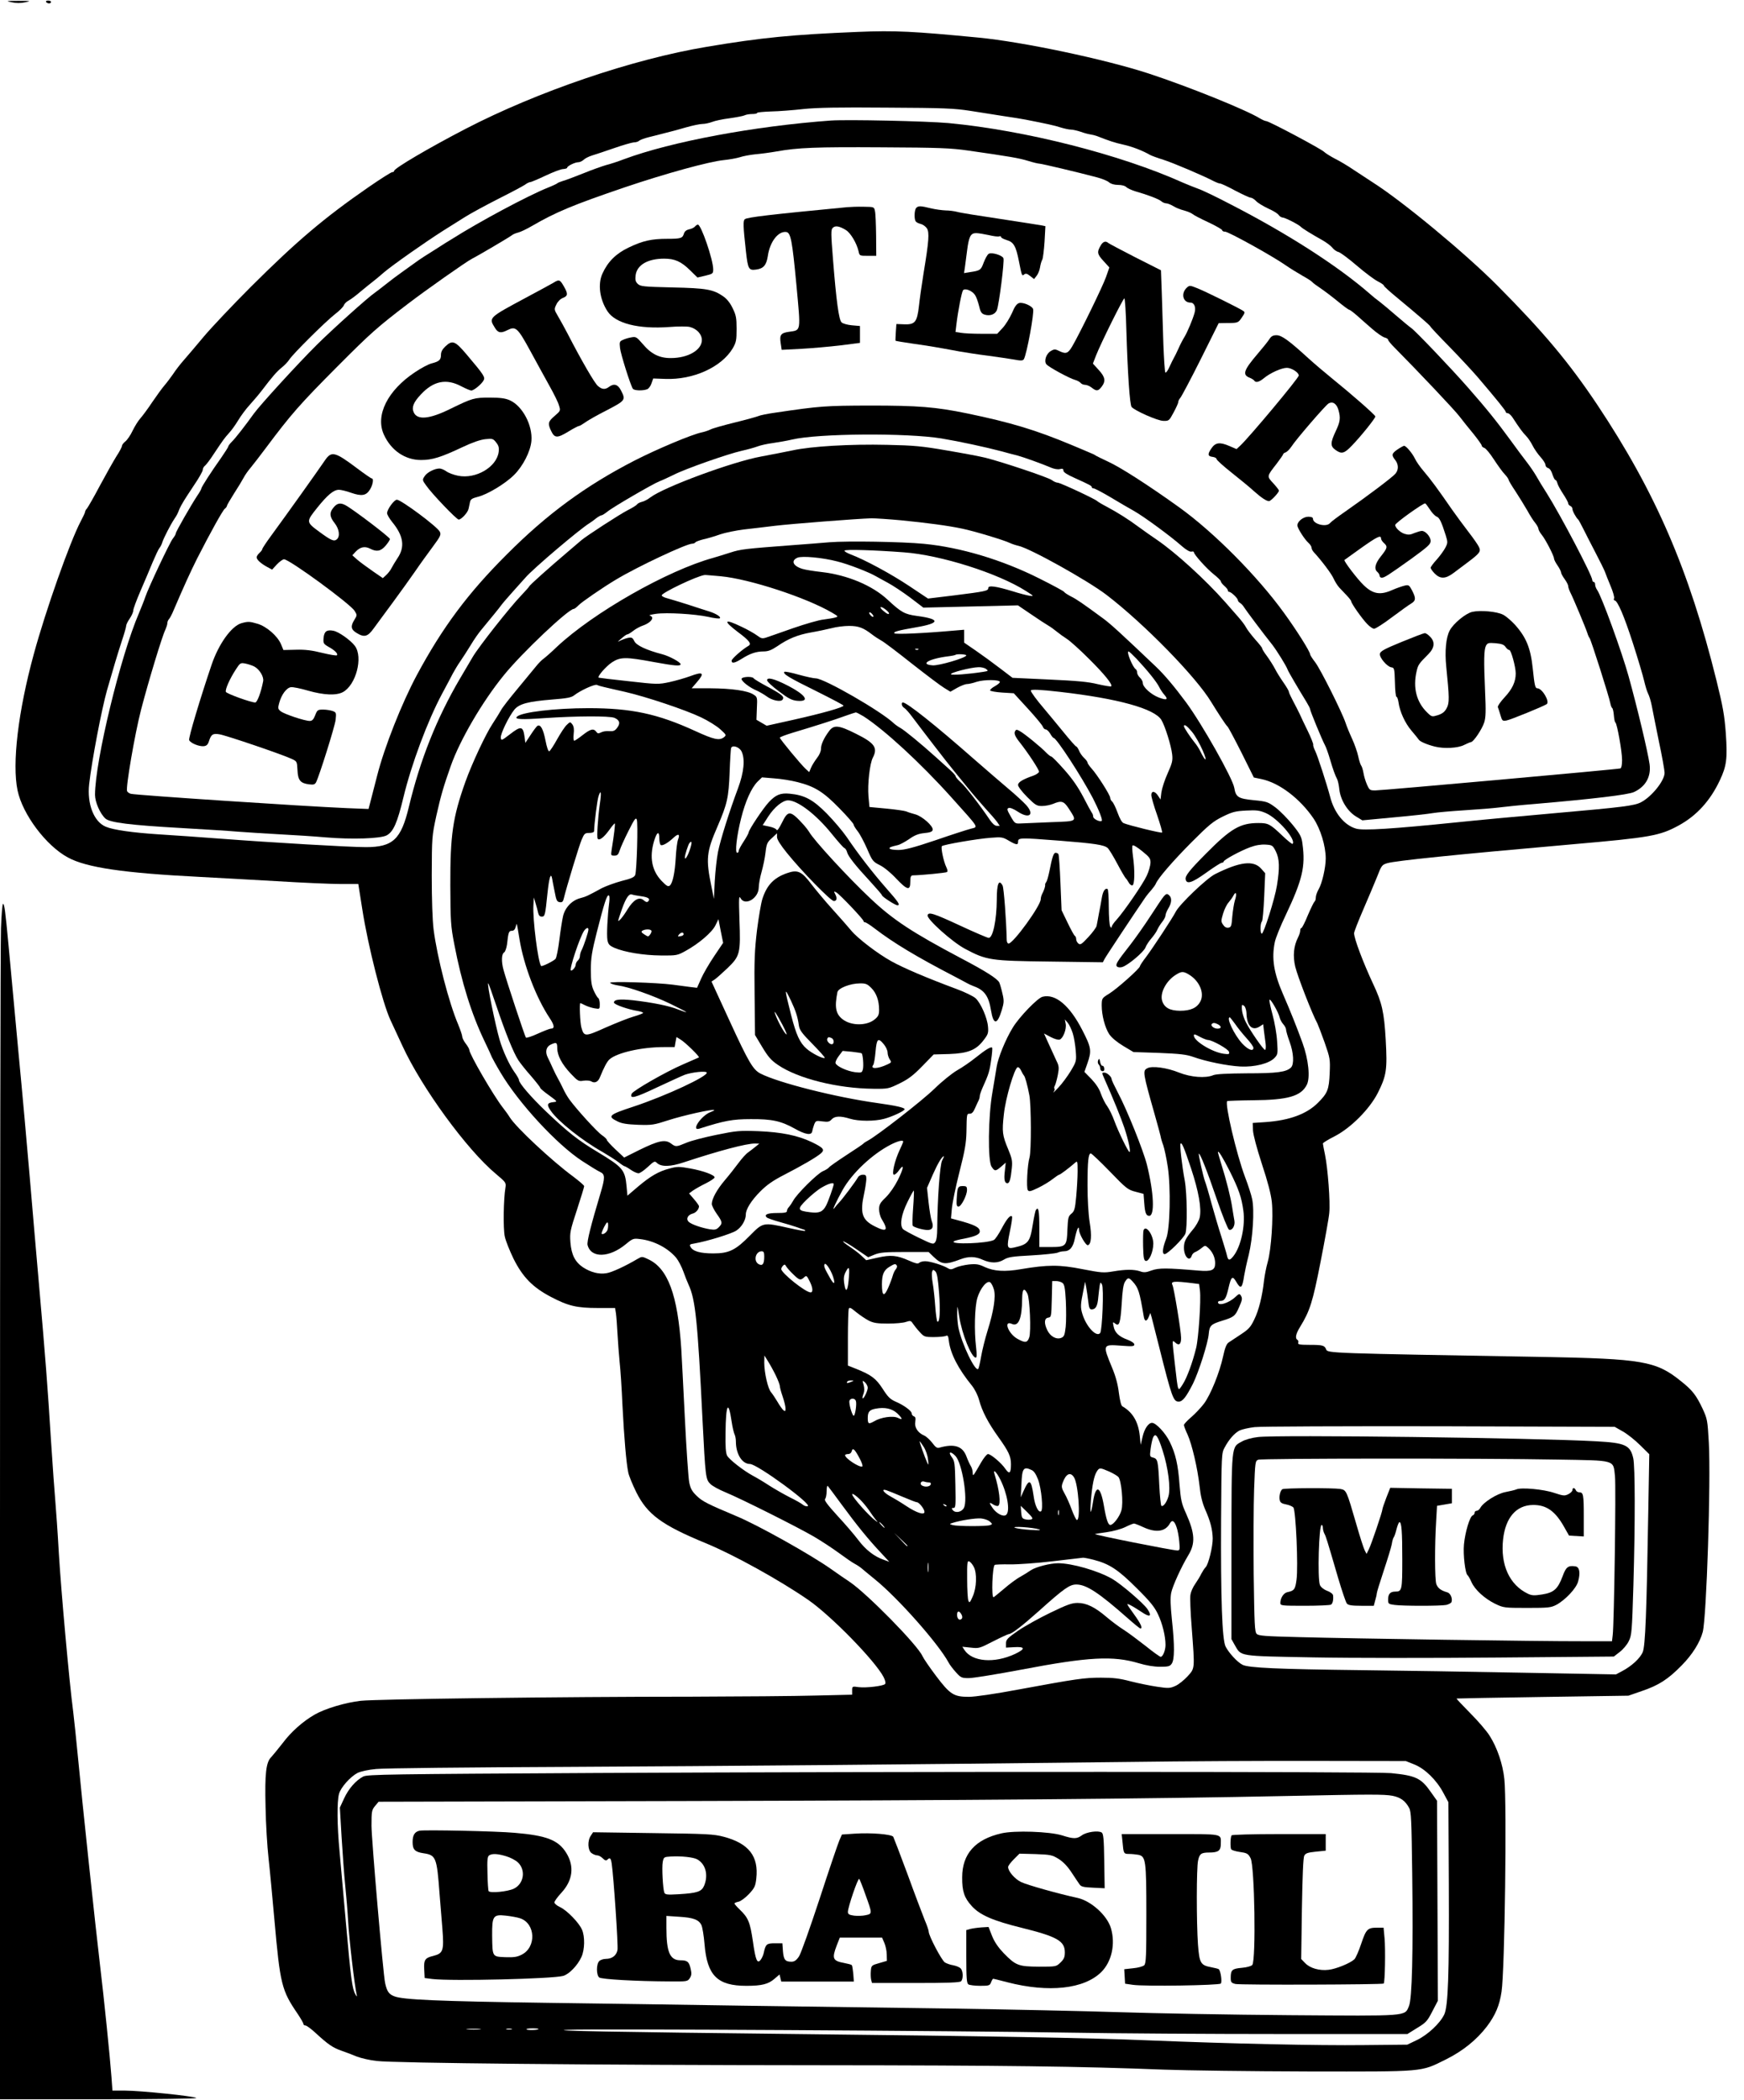
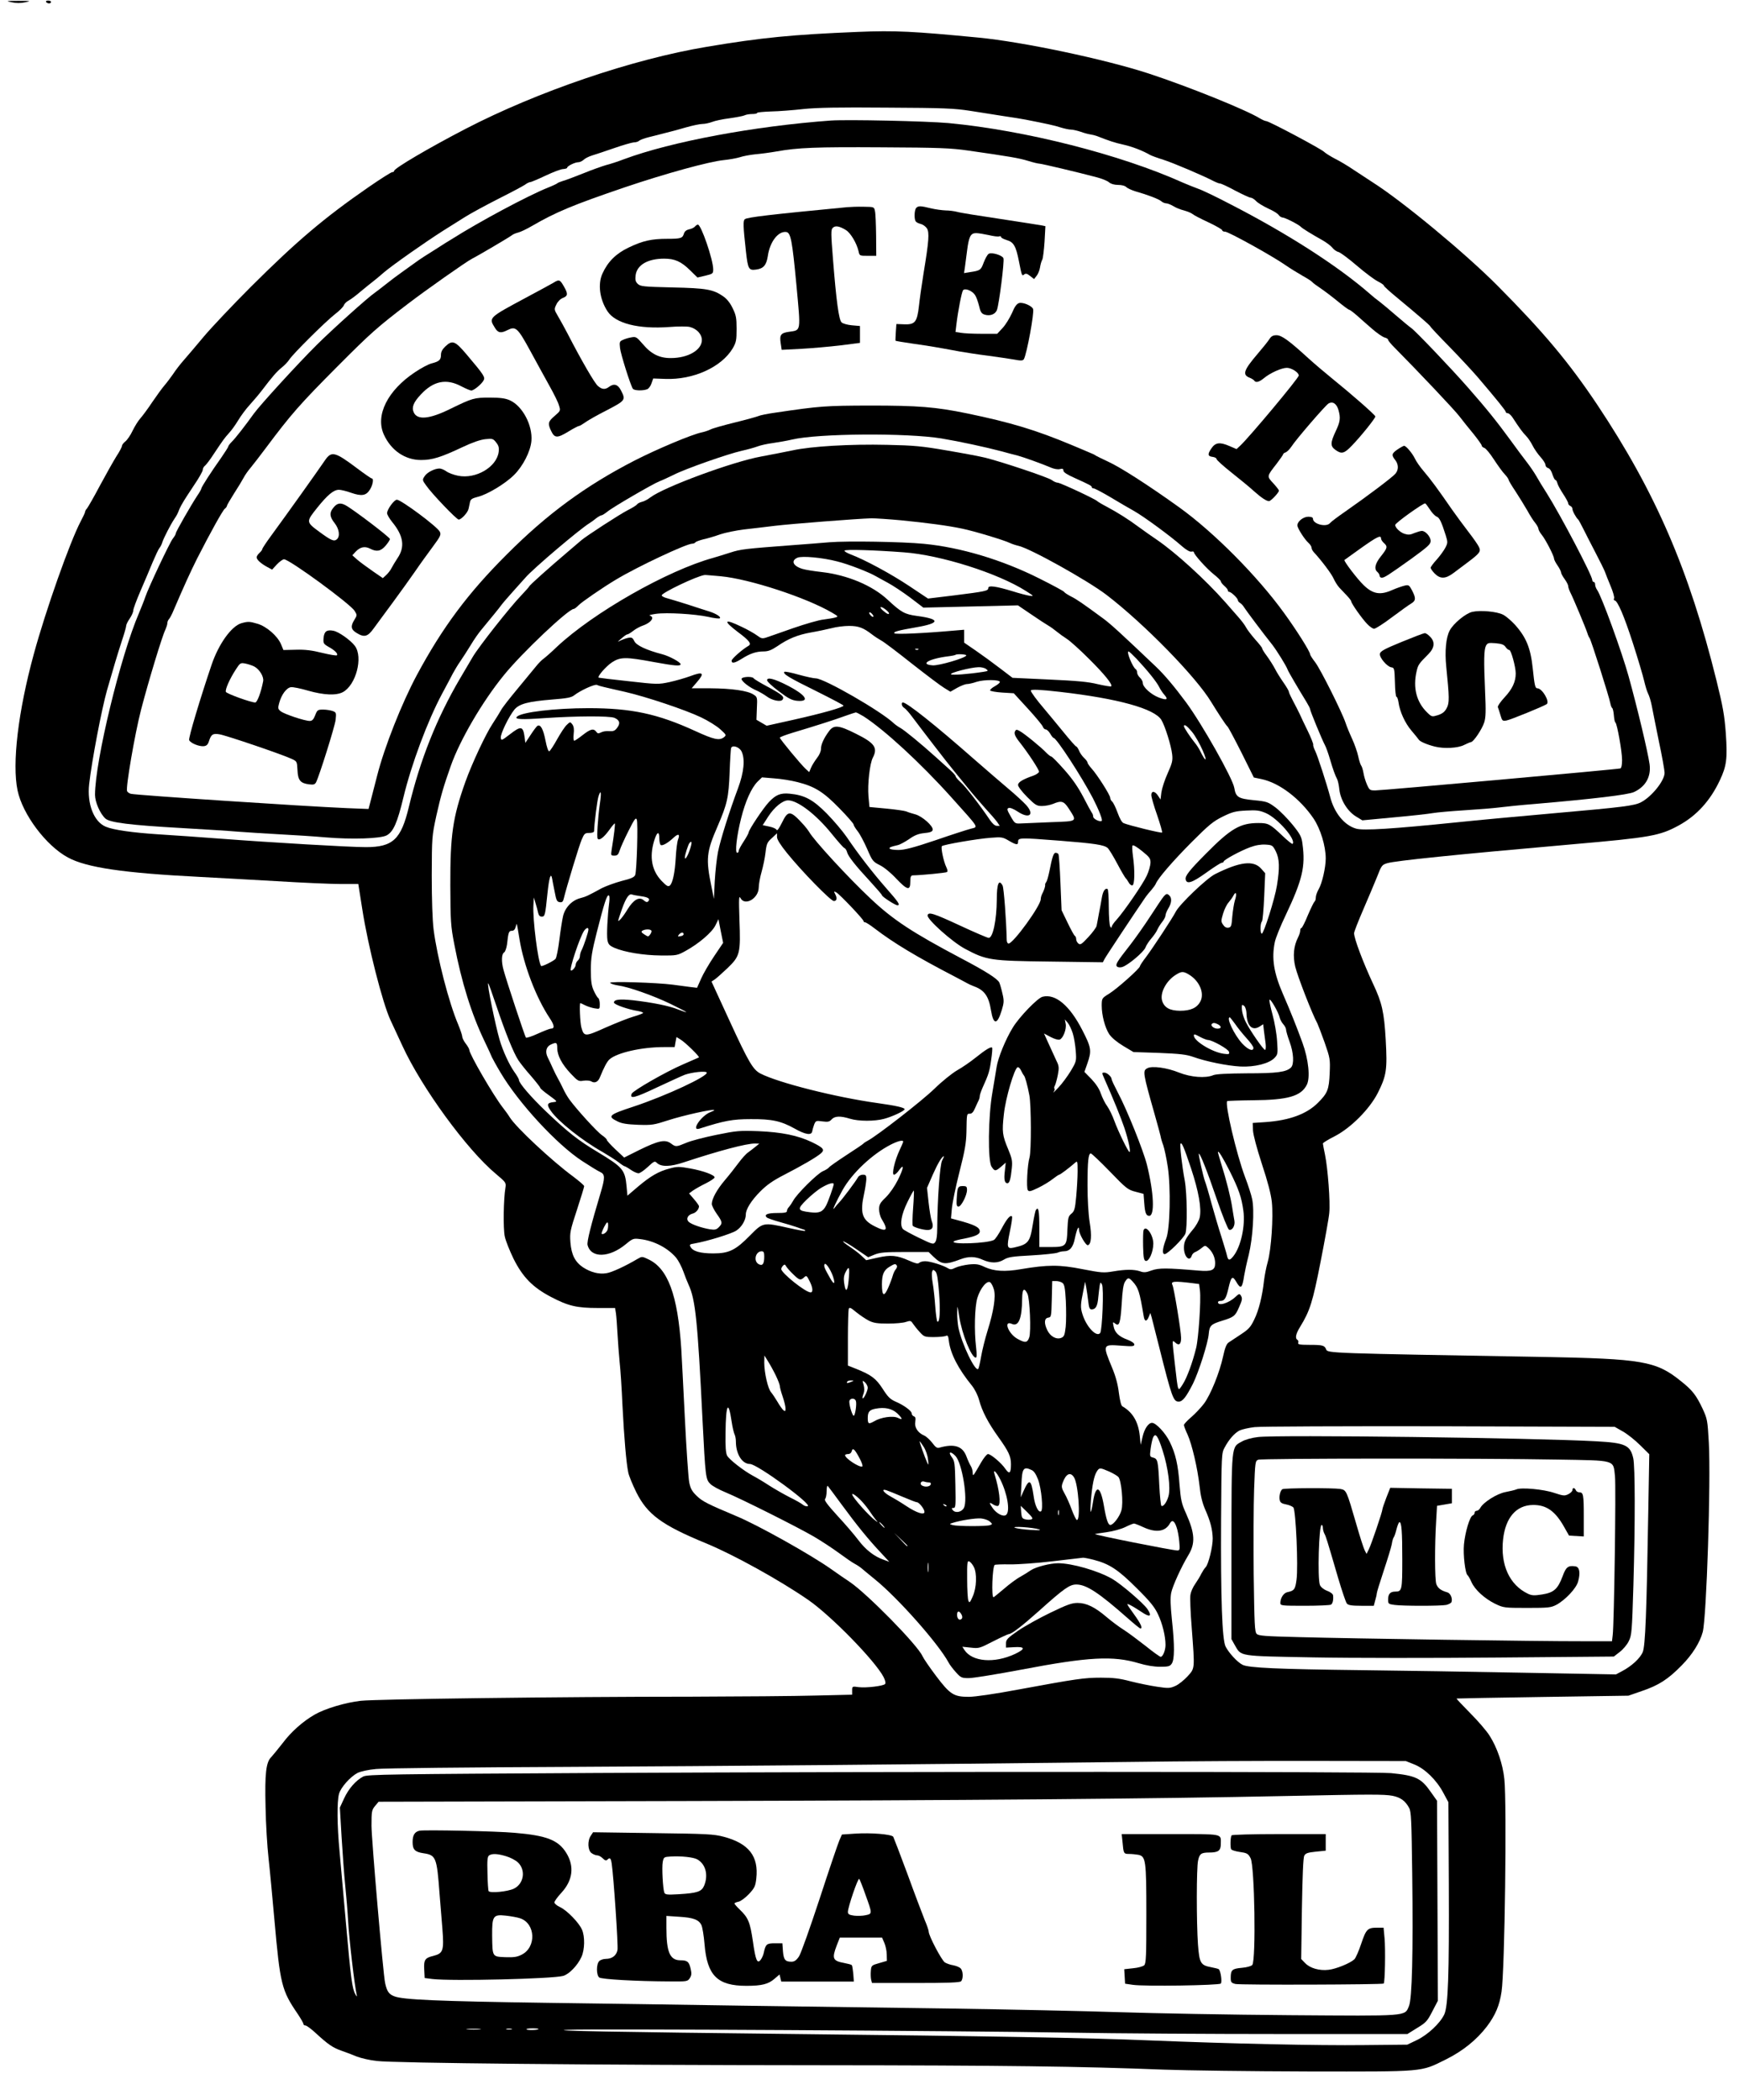
<svg xmlns="http://www.w3.org/2000/svg" version="1.0" width="922pt" height="1110pt" viewBox="0 0 1230 1480" preserveAspectRatio="xMidYMid meet">
  <g transform="translate(0,1480) scale(0.1,-0.1)" fill="#000000" stroke="none">
    <path d="M83 14788 c31 -7 63 -7 95 0 44 9 40 10 -48 10 -88 0 -92 -1 -47 -10z" />
    <path d="M325 14790 c3 -5 13 -10 21 -10 8 0 14 5 14 10 0 6 -9 10 -21 10 -11 0 -17 -4 -14 -10z" />
    <path d="M6050 14579 c-464 -19 -677 -40 -1065 -105 -523 -87 -1193 -315 -1702 -579 -260 -135 -503 -278 -503 -296 0 -5 -6 -9 -14 -9 -7 0 -83 -48 -167 -106 -314 -217 -509 -383 -830 -703 -130 -130 -279 -288 -332 -351 -53 -63 -115 -137 -140 -165 -24 -27 -59 -72 -77 -100 -19 -27 -46 -63 -61 -80 -14 -16 -52 -68 -84 -115 -31 -47 -69 -98 -84 -115 -15 -16 -40 -56 -55 -87 -15 -32 -38 -66 -52 -77 -13 -10 -24 -25 -24 -32 0 -7 -17 -40 -39 -73 -21 -34 -73 -126 -116 -206 -42 -80 -84 -152 -91 -161 -8 -8 -14 -20 -14 -25 0 -5 -14 -35 -31 -67 -76 -144 -246 -625 -331 -937 -110 -403 -154 -771 -114 -961 36 -169 201 -389 355 -472 130 -71 394 -110 931 -137 118 -6 361 -20 540 -30 179 -11 382 -20 451 -20 l126 0 28 -177 c40 -259 143 -663 199 -783 24 -52 62 -134 84 -181 136 -296 455 -733 659 -903 70 -59 73 -62 68 -96 -14 -81 -17 -290 -5 -345 6 -31 35 -102 62 -158 65 -130 136 -202 264 -269 122 -64 182 -78 330 -78 l122 0 6 -37 c3 -21 8 -85 11 -143 3 -58 10 -148 15 -200 6 -52 15 -189 20 -305 12 -235 27 -408 41 -475 5 -25 31 -87 56 -138 79 -159 181 -233 491 -361 195 -80 520 -260 720 -398 163 -112 475 -432 534 -546 12 -24 16 -43 10 -49 -14 -14 -132 -28 -184 -22 -48 7 -48 6 -48 -23 l0 -30 -257 -6 c-141 -4 -536 -7 -877 -8 -935 0 -2218 -17 -2331 -29 -108 -12 -252 -55 -325 -97 -84 -48 -168 -123 -226 -201 -33 -42 -69 -86 -80 -98 -38 -36 -47 -117 -41 -354 2 -118 12 -280 21 -360 9 -80 27 -273 41 -430 41 -463 51 -502 166 -670 21 -32 39 -63 39 -69 0 -6 7 -11 15 -11 8 0 43 -26 77 -58 83 -76 116 -99 180 -121 29 -10 77 -28 105 -40 29 -11 92 -26 140 -31 122 -15 1523 -29 3118 -30 1308 -1 1856 -8 2430 -31 160 -6 619 -12 1020 -13 832 -1 791 -5 971 84 121 60 219 139 292 235 59 79 88 147 102 243 23 148 38 1324 20 1499 -11 107 -51 224 -105 308 -20 32 -81 103 -136 158 -54 55 -98 101 -96 103 1 1 274 6 607 11 l605 9 95 33 c118 40 184 82 280 180 76 77 129 162 149 236 27 105 58 1060 43 1335 -9 160 -11 168 -44 240 -46 97 -72 130 -155 196 -174 140 -270 156 -978 169 -1503 26 -1512 26 -1522 53 -11 28 -24 32 -115 32 -71 0 -86 3 -82 14 3 8 1 17 -5 21 -19 11 -12 43 19 93 69 113 88 173 144 459 30 153 58 307 61 343 8 77 -10 313 -30 411 -8 39 -15 74 -15 79 0 5 37 28 83 51 114 59 245 190 304 305 62 124 68 164 56 378 -11 190 -26 259 -88 390 -71 152 -135 321 -135 359 0 10 29 84 64 165 35 81 79 185 98 232 31 81 35 86 73 97 59 17 463 59 1305 133 551 48 616 60 750 133 126 69 222 174 290 319 47 100 54 151 42 328 -10 132 -20 188 -66 375 -194 782 -430 1328 -841 1945 -200 299 -380 514 -705 841 -228 229 -670 595 -880 728 -31 20 -90 59 -131 86 -41 28 -101 64 -134 80 -32 17 -66 38 -75 47 -18 20 -390 218 -410 218 -7 0 -27 9 -44 19 -101 62 -506 225 -786 317 -310 101 -887 223 -1200 253 -457 44 -587 51 -850 40z m795 -557 c72 -11 177 -28 235 -37 58 -8 128 -20 155 -25 143 -28 204 -41 246 -55 26 -8 58 -15 72 -15 13 0 44 -7 68 -15 24 -9 55 -17 69 -19 14 -2 34 -7 45 -11 89 -35 125 -47 188 -61 63 -14 137 -43 187 -72 8 -5 51 -21 96 -35 72 -23 283 -113 357 -152 16 -8 34 -15 41 -15 8 0 56 -22 107 -50 52 -27 101 -50 110 -50 8 0 26 -11 38 -24 12 -13 50 -36 84 -52 34 -15 68 -35 75 -46 7 -10 20 -18 28 -18 16 0 113 -49 129 -66 10 -11 75 -51 157 -97 25 -15 55 -37 65 -50 10 -13 29 -27 43 -30 14 -4 72 -47 129 -96 57 -49 124 -99 148 -111 24 -12 43 -25 43 -30 0 -5 44 -45 98 -89 147 -122 227 -191 230 -199 1 -5 62 -70 136 -145 73 -75 162 -171 199 -214 132 -155 197 -235 197 -244 0 -5 6 -9 14 -9 8 0 24 -15 35 -32 44 -68 70 -104 94 -128 14 -14 34 -44 46 -68 12 -24 37 -60 56 -81 19 -21 35 -46 35 -56 0 -9 8 -19 19 -22 11 -3 23 -20 30 -44 7 -21 16 -39 20 -39 5 0 12 -11 15 -24 3 -13 22 -47 41 -76 19 -29 35 -58 35 -65 0 -7 7 -15 15 -19 8 -3 15 -12 15 -21 0 -15 27 -64 41 -75 3 -3 18 -30 33 -60 15 -30 54 -107 87 -170 33 -63 64 -126 69 -140 5 -14 22 -58 39 -98 17 -40 28 -79 25 -87 -4 -8 -2 -15 3 -15 21 0 68 -111 130 -303 36 -111 71 -230 79 -265 8 -34 20 -75 28 -90 8 -15 19 -52 25 -82 6 -30 28 -143 50 -250 23 -107 41 -209 41 -226 0 -55 -90 -168 -167 -208 -47 -24 -125 -34 -602 -76 -250 -22 -563 -51 -695 -65 -460 -47 -660 -59 -710 -45 -84 23 -156 111 -185 226 -22 84 -89 291 -105 322 -9 18 -16 38 -14 45 1 6 -16 50 -39 97 -23 47 -49 101 -57 120 -9 19 -30 60 -46 90 -16 30 -30 60 -30 66 0 6 -17 35 -38 65 -21 30 -48 73 -60 97 -12 23 -38 64 -57 90 -20 26 -34 50 -33 53 2 3 -20 31 -48 62 -28 32 -57 70 -65 85 -7 15 -32 48 -54 73 -22 25 -63 72 -92 105 -141 160 -350 350 -483 441 -36 24 -92 64 -125 88 -75 56 -153 105 -230 146 -33 17 -62 35 -65 38 -9 13 -262 131 -280 131 -9 0 -28 8 -41 18 -24 19 -346 127 -469 158 -36 9 -157 32 -270 51 -179 31 -233 36 -424 40 -259 6 -533 -10 -666 -39 -52 -11 -151 -30 -220 -43 -204 -37 -685 -215 -782 -288 -18 -14 -45 -29 -61 -32 -15 -4 -31 -12 -35 -19 -4 -6 -33 -24 -65 -40 -55 -28 -294 -183 -327 -212 -8 -7 -51 -44 -95 -81 -133 -113 -270 -235 -273 -245 -2 -5 -27 -32 -54 -61 -82 -85 -302 -364 -344 -436 -12 -20 -52 -88 -89 -151 -165 -281 -281 -572 -361 -905 -55 -231 -113 -285 -304 -285 -116 0 -661 32 -1030 60 -140 11 -333 24 -429 30 -183 12 -321 31 -375 54 -84 35 -133 161 -117 301 19 166 88 528 126 662 43 150 74 254 105 349 17 50 30 97 30 105 0 8 11 31 25 51 14 20 25 46 25 57 0 11 23 73 51 138 28 65 67 156 86 203 20 47 41 92 48 100 7 8 16 26 20 40 9 29 56 121 85 165 19 28 22 35 35 68 3 6 9 20 15 30 5 9 13 23 18 31 4 7 35 55 69 106 35 51 63 101 63 110 0 10 7 24 17 31 9 8 36 43 59 79 70 105 76 113 109 150 18 19 47 60 65 90 18 30 55 81 84 112 28 31 66 76 84 100 73 96 104 132 139 160 20 16 44 41 54 57 23 37 249 262 321 319 32 24 60 53 63 63 4 11 18 25 33 33 15 8 53 36 84 63 32 26 69 57 84 68 15 11 52 42 83 69 60 51 289 212 418 294 43 27 112 70 153 96 41 26 147 83 235 128 88 44 172 89 187 99 14 11 32 19 38 19 7 0 56 21 109 46 53 25 108 46 124 46 15 1 27 5 27 9 0 12 55 39 79 39 11 0 27 8 37 17 10 10 36 23 58 30 23 7 93 30 156 52 63 22 126 40 140 41 15 0 31 5 37 11 6 6 37 18 70 26 32 8 85 21 118 30 33 8 98 25 144 39 46 13 98 24 116 24 18 0 48 7 67 14 19 8 75 20 124 26 49 7 97 16 106 21 10 5 34 9 53 9 19 0 35 3 35 8 0 4 44 8 98 10 53 1 156 9 227 17 96 10 249 13 590 10 404 -2 476 -5 590 -23z m-492 -2887 c184 -18 334 -38 433 -59 87 -18 298 -82 336 -101 15 -7 42 -16 60 -20 81 -17 490 -245 623 -347 266 -204 631 -578 737 -754 49 -80 106 -167 114 -172 6 -4 50 -87 99 -184 l88 -177 53 -11 c126 -26 272 -137 368 -278 49 -73 86 -194 86 -282 0 -64 -26 -177 -50 -217 -11 -19 -20 -45 -20 -58 0 -13 -4 -26 -9 -29 -5 -4 -26 -47 -47 -96 -20 -50 -41 -90 -45 -90 -5 0 -9 -8 -9 -19 0 -10 -7 -32 -15 -47 -31 -61 -38 -130 -20 -207 17 -70 120 -335 156 -400 5 -10 28 -70 51 -134 39 -112 40 -119 36 -217 -5 -116 -15 -141 -83 -209 -79 -79 -200 -124 -370 -136 l-90 -6 2 -53 c2 -32 26 -123 63 -237 42 -127 64 -212 70 -268 11 -107 -4 -333 -29 -422 -11 -38 -22 -97 -26 -130 -12 -110 -37 -212 -69 -276 -26 -55 -41 -70 -96 -106 -36 -24 -74 -49 -86 -57 -14 -10 -25 -38 -38 -98 -25 -115 -88 -270 -135 -333 -22 -29 -63 -72 -91 -96 -27 -23 -50 -48 -50 -54 0 -7 11 -37 25 -66 32 -71 71 -239 85 -363 7 -69 19 -118 39 -165 38 -85 52 -142 54 -205 1 -57 -30 -184 -50 -204 -8 -8 -21 -28 -30 -45 -8 -18 -28 -50 -43 -72 -16 -22 -31 -56 -34 -76 -4 -20 0 -125 9 -235 22 -294 23 -283 -29 -341 -25 -27 -63 -58 -86 -68 -38 -17 -49 -18 -128 -6 -48 7 -132 24 -187 38 -79 21 -123 26 -210 26 -119 0 -172 -8 -585 -84 -166 -31 -303 -51 -347 -51 -106 0 -132 16 -231 147 -46 61 -89 124 -96 140 -34 78 -392 442 -514 524 -20 13 -80 54 -132 91 -145 102 -516 310 -666 372 -204 86 -240 104 -279 142 -34 32 -45 52 -54 96 -6 30 -20 234 -31 455 -11 220 -22 438 -25 485 -25 384 -95 572 -236 635 -40 19 -42 19 -73 1 -88 -52 -183 -96 -221 -101 -51 -8 -107 6 -162 41 -57 38 -83 89 -90 177 -5 68 -2 83 46 229 28 86 51 161 51 167 0 6 -34 35 -75 66 -155 114 -406 349 -450 420 -10 17 -33 48 -50 70 -66 85 -235 376 -235 405 0 6 -11 26 -25 44 -14 18 -25 41 -25 50 0 9 -13 47 -28 84 -66 154 -149 476 -174 672 -8 66 -13 208 -13 380 1 272 1 276 33 424 31 137 48 198 101 348 64 182 223 455 375 641 126 156 455 467 493 467 5 0 20 12 34 26 19 21 173 127 264 181 149 90 494 252 537 253 9 0 19 4 22 9 3 5 30 15 58 22 29 6 82 22 118 35 36 12 110 27 165 34 55 6 154 18 220 26 117 14 580 50 681 53 28 0 121 -6 207 -14z m5093 -6426 c32 -18 87 -62 122 -97 l64 -63 -7 -397 c-12 -728 -21 -952 -39 -998 -18 -44 -79 -100 -146 -135 l-43 -23 -656 12 c-361 7 -874 15 -1141 18 -584 7 -796 16 -837 38 -36 18 -96 83 -119 128 -25 48 -35 340 -32 900 3 455 3 464 25 504 30 57 70 102 105 120 16 8 64 19 106 24 42 5 629 7 1309 6 l1231 -4 58 -33z m-1471 -2348 c75 -30 157 -110 205 -201 l35 -65 3 -578 c3 -643 -5 -861 -32 -919 -30 -63 -116 -143 -192 -180 l-69 -33 -305 -3 c-325 -4 -945 10 -1510 33 -420 18 -1182 31 -2495 45 -1262 14 -1772 23 -1610 30 164 8 2767 -7 3525 -20 338 -6 1016 -10 1505 -10 l891 0 69 43 c63 38 72 49 107 117 l39 75 -3 705 -3 705 -44 62 c-68 98 -107 116 -281 133 -119 11 -3429 12 -5601 1 -1467 -8 -1618 -10 -1647 -25 -52 -27 -103 -85 -135 -154 l-30 -65 12 -206 c7 -113 18 -269 26 -346 8 -77 17 -187 20 -245 7 -133 46 -461 61 -525 3 -14 0 -12 -10 6 -22 38 -32 113 -66 499 -17 190 -37 417 -45 505 -18 188 -19 355 -4 409 13 46 79 120 130 147 22 11 76 23 131 28 51 6 658 12 1348 15 1156 6 2337 16 3980 35 355 5 935 8 1290 7 l645 -1 60 -24z m-154 -221 c56 -11 90 -35 117 -85 15 -26 17 -87 22 -465 7 -559 -1 -881 -23 -933 -31 -73 3 -70 -842 -64 -412 3 -952 13 -1200 21 -247 8 -794 20 -1215 26 -421 6 -1071 15 -1445 20 -374 6 -993 15 -1375 20 -774 11 -1019 22 -1079 46 -39 15 -52 35 -65 94 -14 65 -96 1014 -96 1109 0 102 2 111 25 139 l25 30 2172 5 c1988 5 3250 15 4253 36 573 12 667 12 726 1z m-6438 -1647 c-24 -2 -62 -2 -85 0 -24 2 -5 4 42 4 47 0 66 -2 43 -4z m225 0 c-10 -2 -26 -2 -35 0 -10 3 -2 5 17 5 19 0 27 -2 18 -5z m190 2 c-8 -8 -77 -9 -85 -2 -3 4 15 7 42 7 27 0 46 -2 43 -5z" />
    <path d="M5860 13954 c-536 -39 -1124 -148 -1460 -273 -41 -16 -97 -34 -125 -41 -27 -8 -99 -33 -160 -58 -60 -24 -126 -49 -145 -54 -19 -6 -37 -13 -40 -17 -3 -3 -32 -17 -65 -30 -142 -57 -481 -238 -680 -364 -11 -6 -62 -38 -113 -71 -52 -32 -114 -72 -138 -90 -24 -17 -68 -49 -99 -71 -31 -22 -82 -60 -113 -85 -31 -25 -67 -52 -78 -60 -50 -34 -298 -257 -410 -368 -130 -129 -399 -423 -443 -484 -61 -85 -131 -175 -155 -198 -14 -14 -26 -30 -26 -34 0 -5 -23 -41 -50 -80 -69 -97 -140 -207 -140 -217 0 -5 -13 -28 -29 -51 -44 -67 -151 -253 -151 -265 0 -6 -9 -22 -21 -37 -23 -30 -173 -348 -194 -411 -7 -22 -28 -74 -45 -115 -130 -301 -309 -1040 -310 -1281 0 -50 35 -132 73 -167 30 -29 179 -47 532 -67 154 -9 336 -20 405 -26 69 -5 204 -14 300 -19 96 -5 238 -14 315 -21 189 -16 389 -9 432 14 47 25 75 88 118 267 56 233 170 539 272 730 31 58 66 123 77 145 12 22 35 61 52 85 17 25 51 77 74 115 23 39 57 87 74 107 83 101 123 149 141 174 11 15 49 59 85 99 36 40 74 83 86 96 54 63 383 342 452 384 9 6 30 20 45 33 16 12 33 22 39 22 6 0 24 12 42 26 37 31 319 195 367 214 19 7 64 28 101 46 82 42 378 146 479 169 41 9 91 23 112 31 21 8 70 19 110 24 40 6 99 16 132 24 184 44 813 48 1055 8 131 -22 307 -60 425 -91 39 -11 88 -24 110 -29 44 -12 178 -60 238 -86 21 -9 48 -14 62 -10 19 5 25 2 25 -11 0 -11 26 -28 78 -51 110 -50 122 -56 122 -66 0 -4 6 -8 13 -8 7 0 61 -28 118 -62 58 -35 134 -79 168 -98 67 -38 256 -176 336 -247 31 -27 57 -42 68 -39 9 2 17 1 17 -4 0 -16 90 -116 139 -155 28 -22 51 -45 51 -50 0 -6 11 -21 25 -33 14 -12 25 -26 25 -32 0 -5 4 -10 9 -10 14 0 61 -45 61 -58 0 -6 7 -15 16 -20 8 -5 21 -18 27 -29 12 -20 137 -187 201 -267 32 -42 99 -149 108 -176 5 -14 79 -140 132 -226 14 -23 26 -46 26 -52 0 -11 83 -213 104 -252 8 -14 24 -59 36 -100 22 -75 35 -110 51 -142 5 -10 12 -42 15 -72 9 -75 57 -152 116 -189 l46 -28 223 21 c123 11 247 25 274 30 28 5 129 14 225 20 96 6 207 15 245 20 39 5 153 17 255 25 408 35 649 64 693 83 83 38 123 109 111 197 -13 90 -84 388 -148 620 -47 170 -190 564 -222 609 -8 11 -14 28 -14 38 0 10 -4 18 -10 18 -5 0 -10 6 -10 13 0 32 -223 457 -322 614 -24 37 -57 91 -72 118 -16 28 -47 73 -68 100 -22 28 -74 98 -116 156 -95 130 -167 220 -298 369 -120 137 -370 399 -400 420 -12 8 -61 49 -109 90 -47 41 -100 85 -116 97 -17 12 -48 37 -68 55 -226 197 -583 426 -986 633 -99 52 -200 100 -225 108 -25 9 -72 28 -105 42 -441 199 -1115 370 -1655 421 -156 14 -711 26 -830 18z m970 -212 c294 -42 356 -53 419 -72 35 -11 72 -20 81 -20 15 0 269 -60 408 -97 34 -9 72 -24 84 -35 13 -11 37 -18 64 -18 25 0 49 -6 58 -16 9 -8 37 -21 63 -29 88 -25 166 -55 183 -70 9 -8 25 -15 35 -15 10 0 32 -9 49 -19 17 -11 51 -25 76 -31 25 -7 52 -18 60 -25 9 -8 59 -34 113 -59 53 -25 97 -50 97 -56 0 -5 9 -10 21 -10 23 0 331 -170 424 -235 33 -23 87 -56 120 -75 33 -18 64 -38 70 -45 5 -7 33 -27 60 -45 28 -19 82 -60 121 -92 39 -32 74 -58 79 -58 4 0 29 -18 54 -40 25 -23 74 -65 108 -95 34 -30 74 -57 88 -61 14 -3 25 -11 25 -16 0 -6 19 -29 43 -53 174 -176 424 -440 459 -486 24 -31 69 -88 101 -126 31 -39 57 -75 57 -81 0 -6 8 -13 19 -17 10 -3 40 -39 67 -81 27 -41 61 -89 77 -105 15 -16 27 -34 27 -39 0 -5 22 -42 49 -82 26 -40 63 -100 82 -133 18 -33 43 -73 56 -88 13 -16 23 -35 23 -42 0 -7 10 -26 23 -42 26 -31 87 -149 87 -168 0 -7 11 -29 25 -49 14 -20 25 -43 25 -50 0 -6 11 -27 25 -46 14 -19 25 -41 25 -49 0 -9 7 -29 15 -45 20 -38 110 -254 120 -286 4 -14 11 -30 16 -36 10 -12 138 -414 146 -459 3 -16 9 -32 14 -35 4 -3 9 -26 11 -50 2 -25 6 -48 11 -51 12 -9 47 -205 47 -265 0 -35 -5 -56 -12 -59 -18 -6 -1678 -155 -1728 -155 -39 0 -42 2 -60 43 -10 23 -21 60 -24 81 -4 22 -11 45 -16 51 -5 6 -15 36 -21 66 -6 29 -26 86 -44 125 -18 39 -38 88 -45 110 -24 73 -177 379 -214 427 -20 26 -36 51 -36 56 0 19 -95 170 -183 291 -190 263 -497 571 -740 746 -223 160 -417 284 -503 323 -38 18 -76 36 -84 41 -8 6 -26 15 -40 20 -14 6 -72 31 -130 55 -256 107 -428 159 -741 224 -220 45 -340 55 -684 55 -312 -1 -350 -3 -660 -49 -60 -8 -117 -20 -126 -25 -9 -4 -83 -25 -165 -45 -81 -20 -160 -42 -174 -50 -14 -7 -41 -16 -60 -20 -70 -14 -319 -119 -475 -199 -344 -177 -616 -376 -900 -661 -275 -274 -455 -516 -636 -853 -105 -196 -228 -506 -279 -707 -23 -88 -46 -177 -51 -198 l-10 -38 -152 6 c-306 13 -1482 91 -1524 101 -12 3 -24 12 -27 19 -10 27 55 405 99 575 53 204 150 522 171 563 7 16 14 36 14 46 0 9 5 22 11 28 6 6 22 35 34 65 72 168 116 265 165 363 94 184 180 339 195 351 8 6 15 15 15 20 0 5 23 44 50 87 28 43 58 93 67 110 9 18 31 50 50 72 18 22 67 85 108 140 177 237 241 310 505 575 234 235 280 276 499 443 127 97 407 294 449 316 44 22 266 153 282 166 8 7 28 15 44 19 17 4 59 24 95 45 172 100 293 150 660 275 287 97 593 181 696 191 39 4 89 13 112 20 23 8 72 17 110 21 37 3 105 12 150 20 151 27 275 32 743 29 407 -2 483 -5 610 -23z" />
    <path d="M5975 13343 c-543 -52 -705 -71 -722 -85 -13 -11 -12 -48 8 -228 14 -125 20 -134 72 -127 52 7 72 31 82 94 14 101 73 178 130 171 32 -5 42 -57 72 -374 31 -336 34 -317 -53 -330 -57 -8 -67 -22 -58 -80 l7 -47 136 7 c75 4 199 15 276 24 l140 18 0 59 0 60 -57 5 c-32 3 -64 12 -73 21 -19 19 -37 153 -60 443 -15 186 -15 210 -2 223 18 18 47 13 94 -16 33 -21 75 -92 88 -148 7 -33 7 -33 66 -33 l59 0 -1 143 c-1 78 -4 156 -8 172 -6 30 -6 30 -81 31 -41 1 -93 -1 -115 -3z" />
    <path d="M6462 13338 c-13 -13 -16 -76 -4 -95 4 -6 20 -15 35 -18 16 -4 35 -18 44 -31 19 -29 14 -91 -23 -315 -13 -80 -28 -186 -33 -234 -13 -113 -28 -131 -105 -128 l-54 2 -4 -57 c-2 -31 -3 -59 -2 -61 2 -2 58 -11 126 -21 118 -17 161 -24 328 -55 41 -7 129 -21 195 -29 66 -9 149 -21 184 -27 52 -10 65 -9 72 2 20 33 75 329 65 354 -8 22 -70 49 -98 42 -17 -5 -31 -23 -51 -71 -16 -35 -45 -83 -66 -105 l-38 -41 -109 0 c-60 0 -126 3 -147 7 l-38 6 6 51 c12 101 38 231 47 243 14 17 65 -3 85 -34 9 -13 21 -48 28 -76 9 -41 17 -54 37 -61 38 -13 77 0 89 32 15 38 54 345 46 365 -8 21 -84 44 -104 31 -9 -5 -24 -33 -35 -61 -20 -54 -24 -57 -96 -68 l-43 -7 6 39 c3 21 9 72 15 115 13 104 25 128 64 128 17 0 58 -7 90 -14 33 -8 65 -12 73 -9 7 3 13 1 13 -4 0 -6 18 -15 40 -22 49 -14 65 -42 86 -148 21 -106 21 -108 38 -94 10 8 20 6 41 -11 l28 -22 18 23 c10 12 21 39 24 59 3 20 10 45 16 55 5 10 12 67 16 127 l6 109 -24 5 c-13 3 -146 23 -294 46 -149 22 -286 44 -305 50 -19 5 -55 10 -80 10 -25 1 -72 7 -105 15 -73 18 -88 18 -103 3z" />
    <path d="M4901 13206 c-6 -7 -24 -16 -40 -19 -19 -4 -32 -14 -37 -29 -10 -34 -21 -38 -116 -38 -114 0 -175 -14 -275 -62 -88 -42 -146 -99 -184 -183 -34 -74 -20 -182 36 -267 57 -85 217 -126 435 -110 63 5 129 5 146 0 49 -13 84 -51 84 -92 0 -70 -97 -127 -218 -127 -80 -1 -139 28 -198 98 -44 51 -49 54 -81 48 -19 -3 -46 -11 -60 -18 -23 -10 -25 -15 -20 -58 5 -44 73 -259 90 -286 9 -14 70 -16 101 -4 11 4 25 23 31 42 l12 34 84 -3 c198 -8 398 83 477 216 24 42 27 57 27 137 0 78 -4 97 -28 146 -17 36 -41 66 -66 83 -71 49 -118 58 -360 63 -205 5 -225 7 -244 26 -15 15 -18 28 -14 61 10 72 86 116 201 116 75 0 120 -20 183 -82 l52 -51 56 13 c53 13 55 15 55 45 0 67 -85 315 -108 315 -5 0 -15 -6 -21 -14z" />
-     <path d="M7766 13078 c-31 -51 -29 -65 16 -114 l42 -46 -23 -66 c-21 -62 -183 -394 -238 -489 -30 -51 -44 -57 -89 -36 -32 16 -38 16 -62 2 -33 -18 -51 -71 -32 -94 16 -20 166 -101 202 -110 15 -4 32 -13 39 -21 6 -8 21 -14 33 -14 11 0 32 -9 46 -20 33 -26 45 -25 69 6 31 40 26 69 -20 119 l-41 45 22 57 c34 87 191 403 200 403 4 0 11 -102 14 -227 9 -301 24 -524 37 -539 22 -26 184 -98 224 -98 39 -1 41 1 72 59 18 33 33 66 33 74 0 8 7 21 15 30 8 9 73 131 143 271 l127 255 55 1 c81 0 83 1 109 40 21 30 22 37 10 45 -27 19 -264 136 -321 159 -55 22 -58 23 -77 6 -44 -40 -29 -106 25 -106 27 0 40 -33 29 -72 -13 -47 -50 -134 -70 -168 -12 -19 -32 -57 -44 -85 -12 -27 -27 -57 -32 -65 -5 -8 -19 -37 -31 -63 -11 -26 -25 -44 -29 -40 -4 4 -10 94 -14 198 -3 105 -8 265 -11 357 l-6 166 -182 92 c-99 51 -185 96 -190 101 -17 15 -35 10 -50 -13z" />
    <path d="M3905 12811 c-17 -10 -105 -58 -195 -106 -265 -142 -264 -141 -220 -212 22 -37 42 -41 89 -17 58 29 71 18 159 -143 44 -82 106 -193 136 -248 31 -55 62 -117 68 -139 12 -38 12 -39 -30 -75 -47 -40 -50 -54 -25 -106 24 -51 43 -52 119 -6 37 23 72 41 77 41 6 0 24 11 41 23 17 13 86 53 154 87 134 70 136 73 102 140 -22 44 -50 52 -86 25 -27 -20 -49 -18 -78 8 -23 20 -114 176 -215 372 -20 39 -50 92 -65 118 -28 48 -29 49 -12 84 10 21 28 39 46 46 36 14 37 29 7 81 -27 48 -34 51 -72 27z" />
    <path d="M8953 12413 c-10 -16 -47 -62 -83 -104 -99 -116 -110 -148 -56 -169 13 -5 27 -14 31 -19 11 -18 35 -12 69 16 43 36 124 73 162 73 33 0 84 -33 84 -54 0 -18 -348 -434 -413 -495 l-26 -24 -51 22 c-68 29 -98 25 -127 -18 -28 -41 -25 -55 10 -59 15 -2 27 -9 27 -15 0 -7 48 -50 106 -96 58 -46 129 -104 157 -130 54 -48 89 -71 107 -71 13 0 70 60 70 74 0 5 -18 28 -40 52 -46 50 -47 47 24 138 25 33 46 63 46 67 0 4 8 10 18 13 9 4 27 21 39 39 33 52 239 290 262 305 30 18 58 0 71 -46 16 -57 12 -82 -20 -150 -38 -81 -38 -105 -1 -131 43 -31 62 -26 117 32 62 64 164 191 164 204 0 10 -163 153 -305 268 -48 39 -124 103 -169 144 -137 125 -187 161 -223 161 -25 0 -37 -7 -50 -27z" />
    <path d="M3141 12361 c-21 -20 -31 -38 -31 -59 0 -36 -12 -47 -67 -61 -23 -6 -75 -34 -115 -61 -195 -129 -282 -305 -221 -440 51 -113 150 -180 263 -180 78 0 140 19 292 91 70 33 125 52 161 56 50 5 55 4 76 -23 18 -22 22 -38 18 -67 -14 -107 -161 -193 -286 -168 -31 6 -68 20 -83 31 -15 11 -37 20 -48 20 -35 0 -88 -27 -105 -54 -17 -25 -17 -28 10 -65 39 -57 215 -241 230 -241 19 0 65 50 70 77 3 12 7 34 10 47 4 19 15 26 54 36 67 16 195 93 256 154 64 63 117 168 123 241 9 110 -63 246 -152 286 -31 14 -66 19 -142 19 -110 0 -121 -3 -279 -80 -146 -72 -232 -80 -257 -24 -16 35 -2 71 50 126 89 96 180 114 285 58 31 -16 63 -30 71 -30 18 0 73 45 87 72 12 22 2 38 -119 181 -83 98 -101 105 -151 58z" />
    <path d="M9857 11635 c-42 -29 -45 -40 -17 -75 24 -31 25 -68 2 -96 -18 -23 -197 -158 -355 -268 -52 -36 -100 -72 -107 -81 -26 -31 -120 -7 -120 31 0 9 -11 14 -33 14 -35 0 -77 -33 -77 -61 0 -19 50 -98 78 -123 12 -11 22 -26 22 -34 0 -9 7 -22 15 -31 54 -58 128 -156 141 -188 9 -20 27 -49 40 -63 13 -14 37 -39 54 -57 16 -17 30 -35 30 -40 0 -14 76 -122 113 -160 17 -18 39 -33 48 -33 10 0 67 36 126 81 59 44 120 88 136 97 33 20 34 38 6 92 -20 38 -24 41 -53 34 -17 -4 -55 -17 -85 -30 -86 -39 -138 -30 -204 34 -43 41 -142 171 -135 177 2 2 55 40 117 84 113 80 141 94 141 68 0 -8 9 -22 20 -32 28 -25 26 -35 -20 -93 -42 -52 -51 -91 -25 -112 8 -7 15 -19 15 -26 0 -8 7 -14 15 -14 19 0 44 16 208 133 118 86 137 103 137 126 0 30 -36 71 -62 71 -9 0 -32 -7 -53 -15 -29 -13 -43 -14 -71 -5 -31 11 -64 43 -64 62 0 14 202 158 212 152 5 -3 20 -24 34 -45 14 -22 34 -43 46 -48 20 -7 34 -36 65 -134 14 -46 14 -52 -3 -85 -11 -21 -38 -58 -61 -84 -24 -26 -43 -52 -43 -58 0 -6 13 -25 29 -41 39 -39 76 -38 132 4 24 18 69 52 100 75 85 64 95 77 80 108 -6 14 -40 63 -75 108 -34 44 -86 115 -115 156 -100 145 -152 215 -199 270 -26 30 -54 70 -63 90 -17 36 -62 90 -76 90 -5 0 -25 -11 -46 -25z" />
    <path d="M2292 11558 c-56 -82 -259 -367 -382 -535 -33 -45 -60 -86 -60 -91 0 -5 -9 -17 -20 -27 -11 -10 -20 -24 -20 -31 0 -17 30 -44 74 -68 l35 -19 34 37 c19 20 42 36 50 36 38 0 468 -315 498 -364 18 -29 18 -31 -1 -62 -29 -46 -25 -69 14 -93 55 -34 79 -28 122 32 21 28 81 111 134 182 53 72 124 171 158 220 34 50 90 127 124 173 54 73 60 85 50 106 -15 34 -273 226 -303 226 -19 0 -69 -68 -69 -95 0 -10 16 -37 35 -61 81 -98 93 -177 38 -257 -15 -23 -34 -54 -41 -68 -7 -15 -24 -37 -38 -50 l-24 -22 -71 49 c-39 27 -88 63 -108 80 l-36 32 23 25 c32 34 65 41 102 22 46 -24 75 -19 109 20 17 20 31 41 31 48 0 12 -259 209 -313 238 -37 20 -61 15 -87 -19 -28 -34 -25 -63 10 -107 33 -42 40 -94 15 -115 -20 -16 -40 -7 -122 53 -95 70 -95 71 -16 170 74 92 116 127 154 127 13 0 52 -9 85 -21 75 -26 107 -21 134 24 20 32 27 77 12 77 -5 0 -51 32 -103 71 -157 118 -181 124 -227 57z" />
    <path d="M10383 10489 c-47 -11 -134 -83 -159 -132 -26 -49 -35 -146 -24 -254 22 -219 23 -256 3 -293 -14 -26 -29 -38 -61 -49 -43 -13 -44 -13 -77 19 -75 73 -101 174 -74 290 10 46 17 55 82 120 45 45 50 88 12 125 -13 14 -30 25 -37 24 -7 0 -80 -28 -163 -62 -122 -50 -151 -66 -153 -84 -4 -26 51 -91 81 -95 21 -3 22 -9 25 -105 1 -57 6 -103 11 -103 5 0 11 -17 14 -37 9 -67 46 -148 92 -202 25 -29 48 -58 52 -64 9 -13 57 -34 113 -48 64 -16 162 -11 205 11 22 11 44 20 50 21 17 1 78 91 93 139 11 36 12 80 6 215 -10 224 -8 298 6 325 11 20 18 22 68 18 43 -4 59 -10 70 -26 8 -12 20 -22 27 -22 12 0 45 -119 45 -165 0 -59 -24 -110 -78 -168 -29 -31 -51 -63 -48 -70 3 -6 11 -32 18 -55 12 -41 14 -44 43 -39 28 5 254 97 283 115 25 16 -31 112 -65 112 -16 0 -20 18 -33 141 -15 143 -46 219 -126 308 -26 28 -63 60 -83 70 -44 23 -161 33 -218 20z" />
    <path d="M1702 10409 c-70 -21 -160 -146 -210 -294 -80 -236 -164 -516 -158 -530 8 -21 71 -47 104 -43 18 2 28 11 35 33 16 50 27 58 73 51 41 -5 447 -143 514 -175 34 -16 35 -18 38 -77 3 -72 20 -93 80 -101 33 -4 42 -2 51 14 23 45 132 392 138 440 5 50 5 53 -21 63 -15 5 -45 10 -67 10 -38 0 -42 -3 -56 -40 -12 -30 -21 -40 -39 -40 -35 0 -179 48 -204 68 -20 16 -21 22 -11 58 16 60 52 108 83 112 14 2 68 -9 119 -24 112 -32 199 -36 247 -11 93 50 144 246 85 326 -31 41 -114 100 -152 107 -47 9 -65 -5 -69 -52 -3 -37 0 -41 36 -62 44 -24 68 -49 58 -59 -3 -4 -50 4 -104 17 -72 18 -120 24 -185 22 l-88 -2 -18 43 c-25 57 -101 123 -164 142 -57 17 -68 17 -115 4z m91 -305 c37 -20 69 -72 63 -104 -15 -78 -42 -150 -56 -150 -30 0 -202 62 -207 75 -6 17 27 91 69 156 31 48 34 50 67 44 20 -4 48 -13 64 -21z" />
    <path d="M5850 10980 c-58 -5 -172 -14 -255 -20 -344 -26 -371 -29 -445 -53 -41 -13 -95 -30 -120 -37 -323 -89 -845 -386 -1103 -628 -39 -38 -82 -75 -93 -83 -12 -8 -37 -33 -55 -56 -19 -23 -78 -95 -132 -160 -54 -65 -106 -131 -114 -148 -9 -16 -35 -59 -59 -95 -48 -72 -145 -279 -192 -410 -89 -251 -107 -374 -106 -730 1 -254 3 -286 28 -415 51 -267 121 -492 214 -685 25 -52 48 -102 51 -111 4 -8 30 -57 60 -107 127 -215 396 -507 576 -625 55 -36 112 -71 128 -78 35 -16 35 -40 2 -150 -67 -224 -97 -342 -91 -365 24 -94 153 -91 271 7 47 39 53 41 99 35 98 -11 197 -63 255 -132 16 -20 39 -64 51 -98 12 -34 28 -74 36 -91 49 -106 64 -253 99 -960 20 -396 22 -413 54 -445 14 -15 62 -41 106 -59 114 -47 512 -247 625 -313 53 -31 132 -83 177 -116 45 -33 95 -68 113 -77 17 -9 39 -24 49 -33 11 -9 52 -44 92 -76 163 -132 447 -453 519 -586 8 -16 32 -47 52 -69 34 -38 40 -41 91 -41 30 0 197 27 372 60 473 90 645 99 826 45 53 -16 107 -25 150 -25 59 0 70 3 83 22 20 29 21 127 1 311 -10 98 -12 152 -5 188 9 46 71 183 120 264 52 85 48 155 -16 298 -31 68 -36 93 -45 199 -10 143 -28 220 -69 304 -30 62 -97 134 -125 134 -26 0 -54 -42 -67 -99 l-13 -56 -7 68 c-11 97 -51 163 -123 204 -8 5 -17 42 -24 95 -7 59 -22 115 -47 175 -69 167 -69 167 65 157 79 -6 91 -5 91 9 0 9 -19 22 -47 33 -61 22 -91 50 -99 94 -7 32 -6 34 10 21 30 -25 38 2 47 139 5 92 12 139 24 156 19 30 26 30 52 2 42 -46 50 -72 79 -245 6 -40 21 -42 36 -5 l11 27 9 -30 c4 -16 28 -109 52 -205 91 -362 101 -390 139 -390 28 0 52 31 101 127 40 81 106 287 111 351 5 58 16 68 94 92 82 25 93 33 119 94 24 54 26 64 12 86 -8 12 -14 10 -37 -12 -46 -44 -123 -67 -123 -37 0 5 8 9 19 9 27 0 39 19 55 90 19 82 28 90 54 46 33 -57 43 -49 57 44 4 25 18 90 32 145 29 120 41 314 24 393 -6 30 -29 101 -51 158 -60 161 -143 514 -125 533 3 2 85 5 183 6 244 2 337 28 378 108 26 49 13 179 -30 297 -39 108 -88 230 -136 340 -67 153 -83 256 -59 371 6 29 40 113 76 188 118 249 141 344 119 503 -6 50 -15 68 -69 135 -34 42 -88 97 -119 121 -55 41 -62 44 -155 53 -110 11 -127 21 -138 87 -11 67 -228 451 -340 603 -83 112 -154 196 -212 251 -245 233 -319 301 -372 340 -144 106 -189 137 -228 156 -23 12 -45 26 -48 32 -4 6 -82 48 -174 94 -262 132 -556 220 -815 245 -154 15 -542 21 -666 11z m525 -71 c259 -19 664 -147 861 -273 57 -36 58 -38 24 -33 -19 3 -73 17 -120 32 -116 35 -170 43 -170 22 0 -20 -20 -24 -243 -52 l-182 -22 -135 90 c-128 85 -309 183 -412 222 -26 10 -45 22 -42 26 6 10 207 4 419 -12z m-471 -64 c78 -19 225 -76 276 -106 8 -5 44 -24 80 -44 36 -19 108 -67 159 -105 l93 -71 334 8 333 8 93 -63 c51 -35 106 -71 122 -80 16 -9 43 -29 60 -43 17 -14 49 -37 71 -51 22 -14 91 -76 153 -138 111 -110 171 -184 159 -196 -3 -3 -45 4 -94 15 -68 17 -147 24 -345 33 l-257 12 -88 67 c-48 37 -125 93 -170 124 l-83 57 0 45 0 46 -72 -6 c-213 -19 -411 -28 -420 -19 -10 10 25 20 152 42 171 29 174 58 10 80 -90 12 -113 25 -210 115 -107 100 -283 174 -465 195 -55 6 -116 16 -135 22 -67 20 -84 58 -36 79 32 14 177 1 280 -26z m-819 -105 c201 -19 602 -150 784 -257 44 -26 45 -27 21 -34 -14 -4 -51 -10 -82 -14 -32 -3 -128 -31 -215 -61 -87 -31 -172 -60 -189 -66 -28 -9 -36 -7 -65 15 -19 14 -68 42 -109 61 -124 60 -134 45 -26 -37 82 -61 99 -84 74 -98 -42 -24 -118 -91 -118 -104 0 -22 21 -18 71 13 58 37 102 52 154 52 33 0 55 9 96 36 78 54 144 81 239 98 47 8 112 22 145 30 32 9 88 16 123 16 67 0 101 -13 162 -60 19 -15 49 -34 65 -43 17 -8 113 -81 215 -162 102 -80 205 -158 229 -172 l44 -27 47 27 c27 15 58 27 70 27 12 0 43 7 69 16 51 16 160 16 163 -1 1 -5 -15 -19 -35 -30 -20 -11 -35 -24 -34 -30 2 -5 40 -12 85 -15 l82 -5 100 -109 c55 -60 102 -117 105 -127 4 -11 13 -19 20 -19 8 0 22 -13 32 -30 9 -16 20 -30 24 -30 20 0 197 -272 277 -425 41 -80 71 -155 62 -160 -14 -9 -60 14 -60 30 0 9 -4 21 -10 28 -5 7 -32 56 -60 111 -36 68 -76 127 -133 191 -45 51 -87 94 -93 94 -6 1 -21 13 -35 27 -32 35 -158 138 -188 153 -19 11 -25 11 -31 0 -10 -15 -2 -37 28 -75 65 -82 142 -200 140 -213 -2 -7 -20 -20 -40 -27 -75 -26 -108 -46 -108 -66 0 -11 28 -48 64 -84 58 -58 68 -64 105 -64 23 0 58 7 78 15 59 25 76 20 110 -32 61 -95 67 -90 -124 -97 -92 -4 -188 -8 -212 -9 -42 -2 -44 -1 -73 50 -26 45 -28 54 -14 59 9 4 36 -7 63 -25 81 -54 122 -24 61 45 -18 20 -76 74 -129 118 -53 45 -161 138 -240 207 -274 241 -473 399 -501 399 -15 0 -8 -29 9 -38 9 -5 35 -34 57 -64 72 -96 245 -321 289 -374 23 -29 69 -84 101 -124 32 -40 88 -105 123 -144 36 -39 74 -83 85 -98 l19 -28 -20 0 c-14 0 -31 15 -49 41 -68 101 -174 239 -207 267 -19 17 -35 36 -35 41 0 6 -17 25 -37 43 -20 18 -67 60 -103 93 -102 92 -219 188 -249 205 -15 8 -36 23 -47 33 -90 86 -492 317 -550 317 -15 0 -70 12 -121 26 -52 15 -97 24 -101 20 -13 -14 34 -42 227 -137 104 -52 190 -97 190 -101 1 -12 -152 -55 -353 -100 l-189 -42 -36 21 -36 21 3 80 c4 78 3 81 -24 98 -40 27 -153 43 -302 44 l-134 0 36 42 c58 67 46 78 -45 44 -35 -13 -101 -32 -146 -42 -80 -17 -87 -17 -290 6 -114 12 -210 24 -211 25 -10 9 52 80 94 108 60 39 97 39 296 2 148 -27 188 -30 188 -15 0 14 -79 57 -129 70 -111 29 -182 62 -197 92 -13 26 -19 29 -47 23 -18 -4 -43 -14 -57 -21 -17 -10 -14 -5 10 15 19 17 38 31 44 31 5 0 24 11 43 26 18 14 48 30 66 36 38 13 67 36 67 54 0 7 -8 14 -17 17 -10 2 9 7 42 12 79 11 275 -1 369 -21 42 -10 79 -14 83 -10 10 9 -26 32 -72 47 -22 7 -92 29 -155 50 -63 20 -130 40 -148 45 -19 5 -34 13 -35 19 -3 17 247 137 303 144 3 1 55 -4 115 -9z m1185 -261 c0 -11 -16 -4 -42 19 -30 25 -20 35 12 12 17 -12 30 -26 30 -31z m-110 -21 c0 -6 -7 -5 -15 2 -8 7 -15 17 -15 22 0 6 7 5 15 -2 8 -7 15 -17 15 -22z m317 -234 c-3 -3 -12 -4 -19 -1 -8 3 -5 6 6 6 11 1 17 -2 13 -5z m1539 -66 c81 -87 140 -161 159 -198 9 -19 27 -45 38 -57 29 -33 15 -39 -40 -18 -55 21 -113 74 -113 102 0 11 -9 28 -20 38 -11 10 -20 26 -20 36 0 10 -5 21 -10 24 -22 14 -67 125 -51 125 5 0 30 -24 57 -52z m-1201 23 c-11 -19 -193 -72 -237 -69 -95 7 -26 47 112 64 25 3 47 8 49 10 9 8 82 4 76 -5z m140 -95 c17 -13 16 -14 -21 -20 -103 -16 -219 -25 -227 -17 -10 10 140 49 194 50 19 1 44 -5 54 -13z m-2695 -127 c19 -5 86 -20 148 -34 152 -35 426 -127 537 -180 50 -24 110 -61 135 -84 43 -39 44 -41 26 -56 -33 -25 -70 -17 -203 44 -266 122 -451 161 -753 161 -236 0 -471 -28 -504 -60 -20 -19 30 -22 197 -10 220 15 453 16 490 2 37 -16 44 -38 20 -70 -16 -22 -27 -26 -56 -24 -20 2 -46 -2 -58 -9 -19 -9 -24 -9 -34 5 -19 25 -41 19 -96 -24 -28 -22 -55 -40 -59 -40 -5 0 -7 21 -4 48 4 33 1 53 -9 67 -15 20 -16 20 -40 -3 -14 -13 -44 -59 -68 -102 -24 -44 -49 -81 -55 -84 -7 -3 -17 26 -27 77 -16 81 -35 115 -57 102 -6 -4 -28 -33 -48 -64 l-37 -56 -5 40 c-11 80 -25 82 -106 19 -56 -43 -59 -44 -62 -23 -4 26 57 151 96 199 35 41 96 57 267 71 104 8 135 14 155 30 42 33 144 80 160 73 8 -4 31 -11 50 -15z m3215 -34 c409 -47 667 -118 716 -198 26 -43 69 -181 76 -243 5 -44 0 -62 -32 -134 -21 -46 -40 -106 -44 -134 l-6 -50 -18 27 c-22 34 -47 35 -47 4 0 -13 18 -77 41 -141 22 -65 38 -120 35 -123 -5 -6 -233 50 -271 66 -13 5 -28 33 -43 74 -13 36 -30 71 -38 78 -8 6 -14 19 -14 27 0 19 -93 165 -132 207 -15 17 -28 36 -28 41 0 6 -11 21 -24 33 -14 13 -30 36 -36 52 -7 16 -16 29 -20 29 -4 0 -45 46 -91 103 -46 56 -106 129 -134 162 -54 63 -95 119 -95 129 0 10 67 7 205 -9z m-1384 -173 c146 -94 401 -328 619 -571 200 -223 191 -207 138 -221 -24 -6 -136 -42 -249 -81 -157 -53 -220 -69 -262 -69 -31 0 -58 4 -62 9 -5 9 4 13 56 25 15 3 50 22 80 42 39 28 67 39 108 43 41 4 57 10 59 23 5 26 -74 96 -122 109 -22 6 -52 15 -65 21 -14 5 -78 14 -142 20 l-117 11 -7 76 c-7 85 9 230 31 272 36 70 13 103 -118 168 -123 62 -157 65 -191 19 -37 -50 -57 -94 -57 -126 0 -17 -12 -44 -29 -65 -15 -20 -34 -50 -41 -67 l-13 -31 -25 23 c-33 30 -182 210 -182 220 0 4 39 19 88 34 154 46 305 94 372 119 36 13 70 24 76 25 5 0 30 -13 55 -28z m2316 -109 c22 -27 56 -86 76 -133 35 -80 21 -83 -18 -3 -9 18 -26 45 -39 60 -31 38 -76 106 -76 115 0 19 21 4 57 -39z m-3177 -138 c26 -54 17 -147 -25 -260 -61 -163 -123 -360 -141 -448 -9 -45 -19 -138 -23 -207 l-6 -125 -17 85 c-41 198 -36 246 43 427 68 158 78 202 85 382 3 86 8 162 10 169 8 25 58 9 74 -23z m393 -216 c123 -31 184 -69 297 -185 55 -56 100 -108 100 -114 0 -6 13 -28 29 -48 16 -20 46 -77 67 -125 36 -84 41 -90 89 -114 29 -14 78 -54 115 -94 79 -83 100 -88 100 -24 0 36 4 45 18 46 65 1 232 18 240 23 7 4 5 16 -4 35 -19 39 -40 138 -31 148 11 11 249 52 344 59 76 6 85 5 127 -20 51 -30 66 -32 66 -12 0 34 2 34 300 11 240 -19 307 -29 332 -51 10 -9 41 -60 69 -113 28 -53 55 -98 59 -101 4 -3 12 -15 19 -27 6 -13 18 -23 26 -23 18 0 20 105 5 210 -5 36 -6 68 -2 72 5 5 35 -14 67 -40 53 -43 60 -52 59 -84 -1 -19 -12 -59 -26 -89 -26 -57 -157 -248 -214 -312 -19 -20 -34 -43 -34 -50 0 -8 -4 -7 -10 3 -5 8 -10 70 -10 137 0 67 -4 124 -8 127 -17 10 -33 -13 -41 -60 -4 -27 -14 -78 -21 -114 -6 -36 -14 -74 -16 -85 -2 -11 -28 -47 -58 -79 -47 -51 -57 -57 -70 -46 -9 7 -16 21 -16 31 0 10 -4 21 -10 24 -5 3 -28 45 -51 93 l-42 87 -8 193 c-4 106 -11 197 -14 202 -3 6 -12 10 -20 10 -15 0 -24 -30 -45 -135 -7 -33 -16 -65 -21 -71 -6 -7 -9 -16 -8 -20 2 -10 -8 -40 -22 -66 -5 -10 -9 -26 -9 -35 0 -46 -194 -313 -227 -313 -7 0 -13 11 -13 28 -3 136 -20 363 -29 381 -26 48 -41 14 -41 -99 -1 -143 -27 -270 -57 -270 -8 0 -97 38 -198 85 -194 90 -227 100 -233 74 -5 -28 174 -188 264 -236 152 -81 179 -85 601 -90 l371 -5 12 23 c11 21 212 324 284 429 13 19 35 46 48 60 12 14 26 33 30 43 16 39 119 158 253 293 121 121 151 146 218 179 69 34 90 39 166 43 74 4 95 1 139 -18 83 -36 216 -189 188 -217 -3 -3 -33 21 -68 54 -91 87 -103 93 -173 93 -128 0 -194 -38 -370 -216 -116 -117 -148 -157 -143 -181 7 -37 45 -25 144 46 54 39 104 71 111 71 7 0 13 4 13 8 0 12 118 76 186 101 40 15 77 21 110 19 47 -3 50 -5 72 -48 26 -52 28 -116 8 -240 -15 -94 -93 -340 -107 -340 -12 0 -12 73 1 86 5 5 12 84 16 175 l7 165 -29 33 c-54 60 -150 48 -324 -39 -60 -30 -249 -211 -277 -264 -24 -47 -162 -256 -209 -319 -24 -31 -44 -61 -44 -66 0 -16 -162 -160 -217 -194 -52 -32 -52 -33 -53 -82 0 -71 23 -158 53 -204 17 -25 53 -55 99 -83 l72 -43 180 -6 c147 -6 192 -11 241 -28 91 -33 241 -63 333 -68 100 -5 204 21 241 61 23 24 24 30 18 118 -3 51 -18 135 -32 186 -14 52 -24 99 -22 105 5 15 64 -88 72 -124 3 -14 15 -36 25 -47 11 -12 20 -29 20 -38 0 -9 11 -48 25 -86 29 -79 33 -159 10 -182 -33 -32 -96 -41 -310 -41 -140 -1 -219 -5 -238 -13 -54 -23 -158 -15 -241 18 -86 35 -191 49 -224 31 -34 -18 -33 -28 53 -331 20 -69 37 -135 40 -147 2 -13 10 -42 19 -65 8 -24 23 -92 32 -153 22 -146 16 -437 -11 -505 -26 -68 -31 -110 -11 -110 21 0 133 111 146 144 15 40 12 283 -4 373 -20 106 -37 256 -30 262 9 10 23 -22 74 -174 54 -163 75 -282 61 -347 -5 -22 -27 -61 -49 -86 -51 -62 -62 -84 -62 -127 0 -63 40 -103 55 -56 3 10 13 21 23 25 9 3 29 15 44 27 27 22 28 22 49 3 31 -28 49 -68 49 -108 0 -50 -24 -60 -119 -52 -223 19 -278 19 -329 1 -40 -15 -55 -16 -82 -6 -42 14 -102 14 -190 -1 -65 -11 -82 -10 -216 16 -161 32 -243 32 -433 0 -115 -20 -190 -15 -256 15 -41 20 -60 23 -112 18 -34 -4 -77 -14 -95 -23 -26 -13 -35 -14 -52 -4 -33 21 -127 50 -161 50 -17 0 -36 -5 -43 -12 -8 -8 -26 -4 -73 17 -84 37 -127 41 -220 20 l-80 -18 -32 30 c-17 17 -57 47 -87 67 -30 20 -49 36 -43 36 7 0 49 -25 94 -56 l82 -56 46 19 c38 15 75 18 213 18 l167 0 33 -32 c60 -58 84 -60 193 -19 55 21 105 20 156 -4 57 -25 106 -25 149 1 29 18 59 23 195 30 88 5 170 14 183 19 13 6 33 10 45 10 41 0 65 27 77 88 14 67 29 100 30 64 0 -30 49 -114 63 -109 23 7 28 67 12 162 -9 57 -15 160 -15 259 0 172 6 226 23 226 6 0 66 -57 134 -127 116 -120 127 -129 181 -143 l57 -15 5 -65 c5 -69 13 -90 35 -90 40 0 33 162 -16 360 -25 100 -141 389 -205 509 -24 46 -44 88 -44 94 0 18 -32 47 -52 47 -17 0 -17 -2 -4 -32 72 -163 122 -287 146 -358 29 -87 46 -170 36 -170 -9 0 -81 148 -107 220 -13 36 -35 82 -50 103 -16 21 -35 61 -45 89 -11 33 -34 68 -66 102 l-50 51 21 60 c31 89 28 111 -36 235 -89 174 -190 258 -280 235 -35 -8 -167 -145 -211 -219 -51 -83 -103 -212 -113 -275 -5 -31 -18 -112 -30 -181 -30 -171 -33 -482 -6 -523 22 -34 28 -34 68 0 l32 28 -6 -57 c-8 -61 -2 -88 18 -88 15 0 23 28 31 107 5 50 1 68 -25 131 -42 100 -45 124 -31 249 12 114 74 323 97 331 7 2 18 -9 25 -25 7 -15 16 -30 19 -33 8 -6 25 -67 39 -141 13 -69 14 -393 1 -437 -15 -50 -24 -215 -12 -231 8 -12 20 -9 74 17 35 17 81 45 102 62 21 16 41 30 45 30 7 0 71 48 113 85 16 14 17 11 17 -62 0 -43 -5 -123 -10 -178 -8 -87 -13 -103 -34 -120 -22 -18 -24 -29 -28 -113 -4 -116 -9 -122 -120 -122 l-78 0 0 135 c0 123 -6 155 -25 125 -3 -5 -13 -50 -21 -100 -20 -127 -32 -141 -134 -164 -48 -10 -51 1 -28 112 12 56 19 105 15 108 -12 12 -37 -18 -74 -88 -20 -38 -44 -73 -53 -78 -47 -25 -310 -34 -283 -10 4 4 37 13 72 19 80 16 111 30 111 51 0 29 -35 47 -159 80 l-44 12 6 68 c3 38 27 154 53 257 39 152 48 206 50 283 2 134 2 130 24 130 14 0 25 12 36 38 9 20 20 45 25 54 5 10 9 24 9 33 0 8 9 34 19 57 44 97 50 117 61 196 7 46 10 85 7 88 -8 9 -46 -14 -117 -71 -36 -29 -94 -69 -130 -89 -36 -21 -108 -79 -160 -130 -85 -83 -405 -332 -470 -366 -14 -7 -27 -16 -30 -20 -3 -4 -57 -41 -121 -82 -64 -42 -120 -81 -123 -87 -4 -6 -23 -18 -42 -26 -39 -16 -188 -164 -211 -210 -9 -16 -22 -35 -29 -43 -8 -7 -14 -20 -14 -28 0 -11 -16 -14 -69 -14 -68 0 -94 -11 -74 -31 5 -5 47 -20 94 -33 46 -13 100 -29 119 -36 19 -7 41 -15 49 -17 8 -2 12 -6 9 -9 -3 -3 -56 7 -118 21 -178 40 -179 39 -270 -53 -102 -104 -148 -127 -260 -127 -91 0 -144 15 -160 46 -9 16 -5 19 27 24 88 15 261 68 296 91 38 25 67 74 67 114 0 37 39 99 103 163 46 46 89 76 167 116 126 65 226 123 259 151 30 26 19 40 -64 80 -99 47 -212 70 -375 77 -135 5 -156 3 -298 -26 -84 -17 -180 -42 -212 -56 -72 -30 -74 -30 -109 -4 -40 29 -86 20 -221 -46 l-108 -54 -61 57 c-34 32 -61 62 -61 67 0 6 -16 21 -35 34 -34 23 -177 180 -229 251 -14 19 -35 55 -46 80 -12 25 -28 56 -36 70 -8 14 -24 45 -35 70 -11 25 -27 59 -36 77 -20 40 -11 76 22 91 39 18 45 15 45 -25 0 -52 33 -114 95 -180 50 -53 56 -56 90 -50 21 3 45 1 55 -5 24 -15 48 -4 61 29 27 67 50 111 67 126 52 47 226 87 383 87 l77 0 6 35 7 36 29 -18 c32 -19 137 -121 129 -126 -2 -1 -52 -23 -112 -49 -119 -51 -353 -185 -362 -207 -16 -39 21 -30 177 44 90 42 179 83 198 90 51 18 147 28 154 16 15 -24 -287 -165 -517 -241 -174 -57 -186 -68 -112 -104 29 -15 67 -21 145 -24 99 -3 111 -1 213 32 101 33 315 81 324 72 2 -2 -9 -8 -25 -14 -65 -23 -143 -137 -79 -117 175 56 234 67 362 67 149 1 213 -13 310 -67 74 -42 118 -49 123 -20 2 11 8 33 14 49 11 27 14 28 58 22 39 -5 50 -3 65 14 22 24 61 26 129 5 61 -19 175 -19 241 -1 57 15 145 56 145 68 0 11 -61 25 -190 43 -296 41 -703 144 -828 209 -51 27 -82 78 -217 372 l-127 276 24 16 c13 9 53 45 90 80 87 84 92 104 83 340 -5 153 -4 174 8 152 31 -57 126 -2 128 74 0 23 9 73 20 111 11 39 24 101 28 138 7 61 12 72 45 101 l36 34 0 -27 c0 -17 24 -55 70 -112 104 -129 309 -339 331 -339 21 0 25 21 8 51 -9 18 -8 19 9 10 24 -13 192 -190 192 -202 0 -5 5 -9 11 -9 6 0 36 -19 67 -43 133 -102 296 -200 562 -338 41 -22 82 -43 90 -48 8 -5 30 -15 48 -22 75 -27 105 -70 121 -169 17 -105 44 -105 76 0 16 53 17 67 5 117 -7 32 -17 66 -22 78 -13 27 -94 79 -273 173 -340 180 -476 269 -635 419 -160 150 -404 416 -433 470 -6 10 -22 31 -36 47 -98 108 -112 109 -157 17 -17 -35 -33 -58 -36 -50 -3 8 -26 19 -52 24 l-47 10 40 62 c42 65 101 113 139 113 68 0 198 -100 307 -235 43 -53 83 -99 90 -101 7 -3 16 -16 19 -29 7 -29 59 -95 164 -208 45 -49 82 -92 82 -96 0 -10 94 -71 109 -71 23 0 9 21 -80 122 -98 112 -196 239 -278 360 -29 42 -92 116 -140 165 -97 98 -156 130 -262 140 -64 6 -97 -7 -146 -59 -39 -41 -143 -197 -143 -214 0 -6 -16 -35 -35 -64 -19 -29 -35 -58 -35 -66 0 -8 -5 -14 -11 -14 -17 0 -3 122 28 244 30 120 72 213 115 257 l32 31 85 -7 c47 -3 121 -15 164 -26z m-1392 -151 c-15 -109 -23 -236 -16 -248 10 -17 43 7 82 61 19 27 37 48 39 46 4 -3 -5 -79 -22 -184 -6 -41 -6 -43 19 -43 21 0 28 7 38 38 6 20 34 82 62 137 41 82 51 96 58 80 10 -24 0 -361 -11 -391 -6 -16 -28 -26 -97 -43 -48 -13 -110 -36 -138 -50 -99 -54 -111 -60 -153 -71 -58 -15 -107 -66 -121 -127 -6 -26 -18 -101 -26 -167 -8 -65 -20 -125 -27 -134 -13 -15 -97 -57 -102 -50 -22 30 -60 331 -54 428 l3 55 12 -40 c7 -22 15 -52 18 -67 4 -19 12 -28 25 -28 23 0 25 6 41 163 12 114 24 152 33 105 2 -13 10 -54 18 -93 11 -60 16 -70 35 -73 17 -3 24 3 29 25 18 76 108 373 126 415 19 44 23 48 54 48 20 0 34 5 34 13 1 53 22 218 31 245 17 52 22 31 10 -50z m419 -247 c0 -22 5 -43 10 -46 12 -8 52 15 92 53 33 30 45 24 30 -15 -6 -15 -13 -72 -16 -125 -6 -109 -22 -182 -42 -199 -12 -10 -23 -3 -58 33 -69 72 -87 167 -53 281 20 66 37 74 37 18z m215 -80 c-15 -45 -35 -76 -35 -54 0 18 23 89 32 101 19 23 20 4 3 -47z m3844 -358 c-6 -20 -14 -70 -18 -112 -5 -68 -8 -76 -28 -79 -14 -2 -27 5 -37 21 -15 21 -15 28 0 78 9 30 26 65 39 79 12 14 28 36 35 50 18 34 25 9 9 -37z m-4189 31 c53 -7 69 -19 51 -37 -7 -7 -16 -5 -31 8 -31 28 -72 5 -115 -65 -31 -52 -65 -91 -65 -77 0 3 12 39 26 79 28 79 50 112 71 104 7 -3 35 -8 63 -12z m-223 -41 c-13 -103 -19 -232 -13 -268 6 -31 14 -39 49 -55 72 -31 205 -53 327 -54 112 -1 117 0 175 32 93 51 187 131 211 181 l21 43 16 -83 17 -84 -64 -95 c-35 -52 -77 -124 -92 -159 l-28 -63 -50 6 c-28 4 -82 11 -121 16 -114 15 -449 25 -442 13 4 -6 28 -14 54 -18 76 -10 248 -71 371 -130 61 -30 112 -56 112 -58 0 -3 -26 6 -57 18 -64 26 -180 49 -317 65 -96 10 -136 6 -136 -16 0 -14 100 -49 171 -60 21 -4 37 -10 34 -14 -2 -3 -32 -15 -67 -25 -35 -10 -123 -45 -196 -77 -147 -66 -153 -66 -172 1 -9 33 -15 171 -7 171 2 0 18 -7 35 -16 17 -8 47 -18 67 -21 35 -6 35 -5 35 30 0 20 -5 39 -11 43 -6 3 -20 27 -32 53 -16 36 -20 67 -20 146 0 84 7 126 42 265 52 204 70 260 83 260 7 0 8 -17 5 -47z m-633 -263 c30 -184 117 -412 213 -556 34 -51 36 -74 8 -74 -8 0 -49 -16 -91 -35 -43 -20 -81 -32 -85 -28 -7 8 -139 406 -158 478 -16 58 -14 112 4 122 8 5 17 30 21 58 9 85 13 95 34 95 13 0 22 9 26 25 4 14 8 25 9 23 1 -2 10 -50 19 -108z m486 69 c0 -17 -31 -110 -46 -141 -8 -14 -14 -35 -14 -46 0 -11 -7 -25 -15 -32 -8 -7 -15 -20 -15 -30 0 -17 -27 -47 -34 -39 -11 12 62 230 92 277 15 23 32 29 32 11z m444 -8 c3 -4 -1 -16 -8 -26 -13 -18 -15 -18 -41 -1 -22 14 -25 20 -14 27 18 11 56 12 63 0z m227 -26 c0 -6 -10 -12 -23 -13 -19 -4 -20 -2 -9 12 15 17 33 18 32 1z m3565 -284 c74 -45 110 -131 80 -189 -24 -46 -69 -66 -144 -66 -71 1 -109 21 -125 68 -19 56 28 145 98 187 38 24 52 24 91 0z m-4886 -218 c65 -194 122 -334 156 -386 14 -21 54 -72 90 -112 35 -41 64 -78 64 -82 0 -5 28 -29 62 -53 60 -44 61 -45 32 -48 -46 -5 -50 -18 -19 -62 52 -75 221 -209 365 -290 41 -24 91 -56 111 -71 20 -16 40 -29 43 -29 4 0 24 -11 44 -25 20 -14 45 -25 55 -25 10 0 39 20 66 45 43 40 49 43 63 29 30 -30 96 -29 193 4 246 81 437 132 500 132 l30 -1 -27 -22 c-15 -12 -38 -30 -52 -40 -15 -10 -45 -44 -68 -75 -23 -31 -66 -86 -96 -121 -56 -66 -91 -130 -92 -167 0 -11 16 -43 35 -70 41 -57 42 -67 14 -95 -17 -17 -28 -19 -62 -14 -59 10 -129 34 -149 52 -22 20 -8 50 28 59 23 6 44 31 44 52 0 4 -16 27 -35 49 l-35 41 27 20 c16 11 56 34 91 51 34 17 62 36 62 42 0 17 -82 47 -172 63 -77 14 -93 14 -144 0 -78 -20 -135 -53 -224 -128 l-75 -64 -6 67 c-11 116 -27 134 -204 241 -137 82 -208 138 -362 284 -108 103 -193 202 -193 224 0 7 -15 33 -34 59 -35 50 -79 145 -102 223 -30 103 -91 400 -81 400 3 0 28 -71 57 -157z m5291 -52 c2 -91 40 -130 93 -96 l25 16 5 -45 c3 -25 9 -66 12 -91 3 -25 1 -45 -4 -45 -11 0 -103 132 -135 195 -22 44 -32 87 -28 119 1 5 8 3 16 -4 8 -7 15 -29 16 -49z m-80 -78 c18 -27 55 -72 81 -101 27 -29 48 -59 48 -67 0 -29 -38 -14 -79 30 -57 62 -115 185 -87 185 1 0 18 -21 37 -47z m-1145 -66 c9 -29 18 -85 21 -124 5 -71 5 -74 -35 -141 -23 -38 -62 -91 -88 -118 -25 -27 -41 -41 -34 -31 7 9 10 20 7 24 -4 3 -2 14 4 24 5 11 14 44 20 75 9 48 8 61 -10 97 -11 23 -35 76 -54 118 l-34 75 47 -25 c27 -14 53 -22 64 -18 24 9 49 74 42 111 l-6 31 20 -23 c11 -13 27 -47 36 -75z m1025 63 c26 -15 24 -30 -5 -30 -25 0 -51 22 -39 33 9 10 21 9 44 -3z m-124 -90 c21 -11 45 -20 53 -20 31 -1 145 -65 148 -84 4 -17 -1 -18 -38 -13 -81 11 -210 90 -210 128 0 13 6 11 47 -11z m-2097 -737 c0 -3 -11 -30 -25 -59 -35 -74 -58 -174 -40 -174 8 0 24 14 36 32 38 52 33 14 -8 -68 -23 -46 -57 -95 -85 -123 -41 -39 -48 -52 -48 -85 0 -21 8 -53 19 -70 48 -79 35 -93 -48 -51 -92 46 -107 93 -76 235 8 36 14 80 15 98 0 27 -3 32 -25 32 -14 0 -29 -8 -35 -20 -14 -26 -107 -150 -131 -175 -11 -11 -26 -29 -34 -40 -23 -31 14 49 58 128 67 119 209 252 339 319 51 26 88 35 88 21z m2303 -208 c64 -128 83 -184 96 -278 15 -106 -17 -254 -70 -321 -26 -33 -37 -33 -45 2 -3 15 -21 74 -39 132 -19 58 -50 164 -70 235 -19 72 -40 142 -46 157 -12 30 -48 191 -44 196 7 8 60 -125 125 -316 43 -125 80 -216 88 -220 22 -8 44 28 38 63 -3 17 -10 57 -15 90 -10 70 -42 198 -77 308 -13 43 -24 81 -24 85 0 19 34 -36 83 -133z m-2029 74 c-15 -31 -33 -272 -34 -480 0 -47 -5 -82 -14 -94 -13 -18 -18 -17 -115 30 -56 27 -107 55 -113 62 -24 29 -11 103 32 190 23 47 43 83 45 81 2 -2 0 -58 -5 -123 -5 -66 -6 -123 -2 -126 13 -12 75 -29 104 -29 35 0 45 22 29 64 -6 17 -16 77 -22 132 l-11 101 41 94 c36 81 65 129 78 129 2 0 -4 -14 -13 -31z m-764 -166 c-1 -15 -38 -121 -54 -151 -23 -44 -49 -55 -111 -47 -92 11 -95 21 -27 88 33 32 81 72 108 87 48 28 84 38 84 23z m-1594 -318 c-5 -21 -33 -41 -43 -31 -2 2 6 24 18 48 17 32 24 38 27 25 2 -10 1 -29 -2 -42z m1104 -192 c0 -53 -12 -68 -39 -54 -39 21 -23 91 21 91 14 0 18 -8 18 -37z m491 -161 c8 -36 -2 -34 -25 6 -40 70 -47 86 -41 100 8 20 54 -54 66 -106z m-287 36 c44 -43 52 -45 77 -22 16 15 19 13 38 -25 24 -46 27 -81 8 -81 -36 0 -207 137 -207 165 0 6 6 17 13 24 10 10 14 9 22 -6 6 -10 28 -35 49 -55z m731 61 c4 -5 0 -18 -8 -27 -8 -9 -17 -30 -21 -45 -4 -15 -18 -53 -32 -85 -29 -66 -44 -58 -44 25 0 69 13 99 52 123 38 23 44 24 53 9z m-340 -106 c-8 -81 -22 -87 -32 -13 -4 31 -1 52 13 77 23 45 28 30 19 -64z m638 -85 c10 -128 5 -214 -12 -204 -4 3 -11 52 -15 108 -4 57 -12 131 -18 164 -6 34 -8 70 -4 80 6 16 8 16 23 2 12 -12 18 -51 26 -150z m387 22 c14 -51 -2 -153 -45 -290 -18 -58 -38 -139 -45 -180 -7 -41 -16 -81 -20 -88 -17 -33 -119 177 -141 292 -5 27 -9 74 -8 105 1 55 1 55 14 -29 19 -123 86 -290 117 -290 7 0 8 21 2 73 -14 116 -10 284 9 348 21 70 70 128 92 109 8 -7 19 -29 25 -50z m483 47 c14 -10 19 -35 24 -127 3 -64 3 -146 -1 -183 -7 -60 -11 -69 -32 -78 -35 -13 -77 11 -98 55 -24 50 -21 84 7 88 21 3 22 7 25 131 l3 127 27 0 c16 0 36 -6 45 -13z m918 -2 l46 -6 6 -47 c8 -68 -10 -337 -27 -404 -26 -106 -66 -213 -95 -257 -35 -53 -31 -63 -55 144 -20 178 -21 172 3 151 26 -24 41 -12 41 32 0 48 -50 352 -61 374 -14 27 11 29 142 13z m-736 -127 c5 -47 10 -58 24 -58 29 0 42 24 47 87 3 32 8 69 10 83 5 23 6 24 16 6 14 -25 2 -324 -13 -343 -27 -31 -98 46 -125 134 -15 48 -14 66 8 173 l11 55 8 -40 c4 -22 10 -66 14 -97z m-429 53 c17 -33 27 -269 13 -308 -13 -39 -29 -41 -84 -10 -64 36 -100 132 -39 105 48 -22 72 38 73 180 1 67 14 79 37 33z m-1119 -190 c34 -17 61 -21 136 -21 52 0 109 5 127 12 31 10 35 9 49 -13 9 -13 30 -40 48 -59 30 -33 34 -35 100 -35 37 0 75 4 84 8 13 7 17 0 21 -35 11 -90 66 -197 163 -316 20 -25 41 -67 50 -100 21 -80 65 -163 136 -262 73 -102 89 -136 89 -192 0 -64 -11 -73 -39 -33 -27 41 -103 105 -123 105 -8 0 -30 -27 -49 -60 -19 -33 -39 -68 -46 -78 -11 -15 -12 -14 -13 8 0 14 -6 34 -13 45 -7 11 -21 41 -31 68 -27 73 -85 92 -191 62 -16 -5 -27 3 -50 34 -17 22 -43 46 -58 52 -44 19 -69 58 -62 96 4 25 2 35 -10 39 -8 3 -15 12 -15 20 0 18 -54 58 -112 83 -39 17 -55 32 -92 90 -48 74 -79 98 -188 142 l-58 23 0 192 c0 106 3 199 6 208 5 13 15 8 52 -23 26 -21 66 -48 89 -60z m-656 -386 c16 -33 29 -67 29 -76 0 -9 9 -42 20 -74 11 -32 20 -69 20 -83 0 -21 -2 -23 -16 -12 -8 8 -27 34 -41 59 -15 25 -35 55 -45 67 -22 24 -48 138 -48 209 l1 50 25 -40 c14 -22 39 -67 55 -100z m534 -45 c-28 -12 -37 -12 -30 0 3 6 16 10 28 9 21 0 21 -1 2 -9z m115 -42 c0 -22 -29 -82 -36 -75 -3 2 0 17 6 32 7 18 7 39 1 62 -10 34 -10 35 10 18 10 -10 19 -27 19 -37z m-84 -93 c8 -20 -5 -105 -15 -105 -9 0 -31 69 -31 99 0 25 37 30 46 6z m-876 -146 c6 -41 16 -82 21 -91 5 -10 9 -32 9 -50 0 -88 44 -158 99 -158 51 0 447 -290 407 -298 -10 -2 -25 3 -34 11 -9 8 -51 32 -92 52 -41 21 -106 58 -145 83 -38 25 -90 56 -115 69 -65 35 -167 114 -182 142 -9 17 -13 65 -11 159 2 205 20 238 43 81z m1168 58 c39 -38 41 -50 5 -32 -35 17 -120 5 -168 -24 -39 -22 -45 -19 -45 23 0 44 12 58 56 66 64 12 115 1 152 -33z m1872 -263 c39 -122 57 -263 41 -321 -12 -43 -37 -77 -50 -68 -4 2 -11 69 -15 147 -8 171 -11 184 -43 193 -24 6 -25 8 -18 62 4 31 12 67 17 79 17 37 34 14 68 -92z m-1685 26 c14 -22 28 -62 30 -88 5 -41 4 -44 -6 -22 -17 38 -57 150 -53 150 2 0 15 -18 29 -40z m-450 -85 c14 -27 22 -51 16 -53 -22 -7 -121 58 -121 80 0 4 9 8 21 8 13 0 23 8 26 21 7 27 22 13 58 -56z m674 21 c47 -50 89 -310 59 -366 -16 -30 -59 -38 -78 -16 -10 13 -10 16 5 16 15 0 16 15 13 164 -3 153 -5 167 -26 195 -28 38 -7 43 27 7z m535 -98 c18 -7 32 -29 47 -67 24 -64 38 -214 21 -225 -18 -11 -43 39 -52 107 -18 122 -31 127 -73 32 l-18 -40 5 94 c4 110 15 125 70 99z m548 -11 c29 -13 59 -31 66 -39 21 -26 36 -183 21 -235 -12 -44 -57 -103 -78 -103 -16 0 -29 38 -46 138 -24 138 -57 150 -76 26 -16 -99 -23 -94 -15 11 9 107 22 172 42 203 18 27 21 27 86 -1z m-768 -55 c51 -101 72 -226 42 -251 -19 -16 -67 8 -95 48 -27 38 -26 45 4 25 13 -8 29 -13 35 -9 20 12 9 110 -26 224 -12 39 13 16 40 -37z m520 15 c31 -46 49 -302 21 -302 -5 0 -21 32 -36 72 -14 39 -37 91 -51 115 -21 37 -23 48 -14 74 23 64 54 81 80 41z m-1023 -37 c12 0 16 -5 13 -15 -7 -16 -41 -20 -63 -6 -17 11 -4 34 16 27 8 -3 23 -6 34 -6z m-616 -155 c110 -150 192 -250 274 -337 l63 -68 -41 15 c-66 23 -126 70 -178 139 -27 36 -93 113 -147 171 -70 77 -95 110 -87 118 6 6 11 31 11 56 0 25 4 41 8 36 5 -6 49 -64 97 -130z m430 54 c50 -21 95 -39 102 -39 15 0 53 -48 53 -68 0 -25 -57 -6 -129 42 -36 24 -86 54 -110 67 -50 27 -69 56 -30 44 13 -4 65 -25 114 -46z m-282 -38 c19 -21 43 -52 53 -68 10 -15 27 -39 38 -53 20 -23 20 -24 1 -10 -46 33 -165 167 -165 186 0 12 40 -18 73 -55z m592 -29 c-3 -3 -11 0 -18 7 -9 10 -8 11 6 5 10 -3 15 -9 12 -12z m598 -93 c-10 -3 -29 -3 -43 1 -21 5 -25 13 -28 51 l-3 44 46 -45 c38 -38 43 -46 28 -51z m194 34 c-3 -10 -5 -4 -5 12 0 17 2 24 5 18 2 -7 2 -21 0 -30z m-486 -49 c19 -17 19 -19 2 -25 -23 -10 -230 -9 -263 0 -25 7 -25 8 -3 15 55 18 162 35 201 32 24 -2 52 -12 63 -22z m1317 -40 c8 -21 16 -67 19 -101 5 -56 4 -63 -13 -63 -34 0 -587 110 -582 116 2 1 39 7 83 13 44 6 103 22 131 36 28 14 56 25 62 25 5 0 34 -11 64 -25 90 -42 157 -33 189 26 15 28 32 19 47 -27z m-2073 16 c10 -11 16 -20 13 -20 -3 0 -13 9 -23 20 -10 11 -16 20 -13 20 3 0 13 -9 23 -20z m1102 -31 c20 -6 3 -8 -59 -4 -47 3 -97 10 -110 15 -30 13 127 3 169 -11z m-927 -116 c0 -8 -9 0 -50 45 l-45 47 48 -45 c26 -24 47 -45 47 -47z m1314 -99 c109 -28 172 -69 302 -199 96 -95 127 -134 151 -185 31 -65 53 -154 53 -216 0 -39 -19 -84 -34 -84 -6 0 -55 35 -108 78 -54 42 -123 94 -155 114 -32 20 -85 60 -118 88 -83 71 -143 100 -205 100 -41 0 -74 -12 -192 -69 -79 -38 -181 -95 -228 -127 -75 -52 -85 -63 -85 -89 l0 -30 56 3 c81 5 83 -12 7 -48 -146 -68 -301 -55 -356 28 l-15 23 59 -6 c57 -7 63 -5 158 44 55 28 105 51 110 51 21 1 92 55 214 164 177 159 216 186 263 186 71 0 159 -58 364 -239 44 -39 83 -71 88 -71 18 0 3 34 -48 104 -53 74 -54 76 -22 60 18 -9 51 -30 74 -45 62 -43 81 -36 46 17 -27 41 -188 179 -251 215 -101 57 -282 109 -379 109 -57 0 -157 -26 -192 -49 -14 -10 -48 -31 -74 -46 -27 -14 -79 -53 -117 -86 -38 -32 -71 -59 -73 -59 -16 0 -8 212 8 228 3 3 51 5 108 4 56 -1 192 9 302 22 110 13 206 24 214 25 7 0 41 -6 75 -15z m-1167 -81 c-2 -16 -4 -3 -4 27 0 30 2 43 4 28 2 -16 2 -40 0 -55z m320 33 c25 -46 21 -149 -7 -211 -19 -43 -23 -47 -30 -30 -5 11 -9 79 -9 152 -1 115 1 132 14 126 9 -3 23 -20 32 -37z m-86 -337 c7 -14 8 -24 1 -31 -15 -15 -32 0 -32 28 0 30 15 31 31 3z" />
    <path d="M5230 10016 c0 -17 58 -62 107 -82 20 -9 51 -27 69 -40 39 -30 102 -43 114 -23 13 20 -3 34 -106 90 -51 27 -96 54 -99 60 -10 15 -85 11 -85 -5z" />
    <path d="M5410 10007 c0 -9 37 -44 83 -78 67 -51 91 -63 128 -67 98 -9 62 43 -75 112 -87 44 -136 56 -136 33z" />
-     <path d="M5549 8646 c-91 -32 -141 -84 -172 -181 -9 -27 -26 -126 -38 -220 -17 -145 -20 -213 -17 -455 l3 -285 51 -85 c41 -68 62 -93 111 -126 140 -96 421 -166 673 -168 104 -1 107 0 185 38 63 31 97 57 160 122 l80 82 110 3 c133 5 190 28 243 99 31 40 34 50 30 95 -5 61 -50 164 -87 199 -15 14 -76 44 -136 66 -207 77 -370 146 -460 196 -94 52 -236 160 -282 216 -21 25 -80 93 -131 149 -52 57 -118 137 -149 177 -70 93 -98 105 -174 78z m596 -809 c36 -36 55 -89 55 -154 0 -34 -5 -46 -30 -67 -56 -47 -165 -47 -226 -1 -50 38 -59 86 -38 192 5 28 90 62 158 62 41 1 53 -4 81 -32z m-567 -89 c34 -72 48 -115 56 -174 5 -34 19 -54 97 -133 50 -51 89 -95 86 -97 -9 -10 -92 32 -129 65 -47 41 -73 98 -108 235 -49 195 -50 203 -2 104z m-59 -172 c23 -44 35 -73 26 -66 -17 14 -57 87 -76 138 -17 44 5 13 50 -72z m345 -92 c20 -8 21 -44 2 -44 -18 0 -39 27 -31 40 7 12 8 12 29 4z m370 -45 c14 -17 26 -43 26 -58 0 -14 7 -36 15 -48 14 -20 13 -22 -18 -36 -65 -31 -122 -33 -99 -4 6 7 13 49 17 95 8 92 18 101 59 51z m-157 -63 c9 -9 15 -86 9 -112 -7 -25 -9 -26 -56 -21 -54 7 -128 40 -137 63 -3 8 7 30 22 50 l28 37 65 -6 c36 -4 67 -9 69 -11z" />
    <path d="M8208 8483 c-9 -10 -50 -71 -92 -136 -42 -65 -107 -157 -144 -205 -96 -122 -107 -141 -94 -154 6 -6 22 -8 35 -4 38 9 155 107 166 139 6 16 25 45 42 64 17 20 36 47 42 62 6 14 22 39 34 54 13 16 23 36 23 45 0 9 9 32 20 50 23 37 26 72 8 90 -16 16 -22 15 -40 -5z" />
-     <path d="M7745 7327 c-4 -11 -3 -23 4 -30 6 -6 11 -19 11 -29 0 -10 7 -18 16 -18 10 0 14 7 12 20 -2 12 -7 19 -13 18 -5 -2 -13 11 -16 27 -5 25 -7 27 -14 12z" />
    <path d="M6754 6416 c-3 -13 -6 -45 -7 -72 -2 -38 1 -49 13 -49 19 0 60 80 60 117 0 24 -4 28 -30 28 -23 0 -31 -5 -36 -24z" />
    <path d="M8065 6128 c-3 -8 -4 -59 -3 -114 2 -81 6 -99 19 -102 23 -4 52 62 53 120 1 63 -53 138 -69 96z" />
    <path d="M8873 4670 c-44 -5 -89 -17 -115 -32 -75 -41 -72 -17 -73 -748 l0 -645 24 -43 c47 -80 18 -76 557 -86 264 -5 848 -5 1298 -1 l818 7 41 32 c23 17 52 51 64 76 21 42 23 65 33 395 13 446 12 837 -1 895 -21 93 -56 109 -262 120 -424 24 -2243 47 -2384 30z m2114 -159 c414 -7 390 0 403 -117 8 -72 -6 -1048 -16 -1121 l-5 -43 -217 0 c-283 -1 -1627 19 -1990 29 -241 6 -285 9 -299 23 -14 15 -16 65 -21 420 -2 222 -1 492 3 601 7 190 8 199 29 207 24 10 1580 11 2113 1z" />
    <path d="M9044 4302 c-15 -10 -25 -53 -18 -79 4 -16 17 -23 44 -28 22 -4 45 -14 52 -22 17 -21 35 -417 22 -509 -9 -69 -16 -78 -65 -88 -26 -6 -49 -41 -49 -76 0 -19 8 -20 173 -20 94 0 178 4 184 8 12 8 18 31 15 65 -1 10 -18 24 -43 33 -25 10 -44 26 -50 41 -18 47 -7 423 12 423 5 0 9 -9 9 -21 0 -11 5 -30 11 -41 11 -21 14 -29 96 -310 27 -91 55 -174 62 -182 10 -12 34 -16 102 -16 l88 0 10 38 c6 20 11 42 11 49 0 7 22 79 49 160 27 81 53 166 57 188 3 22 10 45 15 50 4 6 13 32 19 58 7 26 16 47 20 47 15 0 20 -66 20 -264 0 -216 -2 -226 -50 -226 -35 0 -50 -17 -50 -56 0 -30 2 -32 46 -38 61 -8 322 -8 364 0 17 4 34 13 37 20 9 25 -7 63 -30 69 -45 13 -66 29 -77 58 -11 32 -12 273 -1 447 l6 105 53 9 52 9 0 51 0 51 -218 3 -217 4 -28 -71 c-15 -39 -27 -75 -27 -80 0 -17 -79 -250 -96 -283 l-16 -32 -13 25 c-7 13 -34 96 -59 184 -70 241 -70 241 -114 249 -52 8 -395 7 -408 -2z" />
    <path d="M10695 4301 c-11 -5 -46 -13 -77 -19 -60 -11 -157 -72 -178 -112 -6 -11 -17 -20 -25 -20 -8 0 -15 -6 -15 -14 0 -8 -6 -16 -14 -19 -20 -8 -53 -118 -61 -204 -7 -72 9 -208 26 -218 4 -3 17 -25 27 -48 24 -54 92 -116 167 -153 59 -28 63 -29 225 -29 152 0 168 2 207 22 64 35 140 116 153 164 17 62 10 103 -19 107 -51 8 -67 -5 -90 -69 -34 -91 -62 -116 -144 -129 -57 -9 -73 -8 -101 5 -130 62 -195 204 -175 384 17 153 93 241 211 242 94 1 157 -43 220 -156 l34 -60 52 -3 52 -3 0 140 c0 154 -3 171 -31 171 -11 0 -22 7 -25 15 -8 19 -24 20 -24 1 0 -8 -13 -21 -29 -29 -26 -13 -35 -12 -99 9 -76 26 -233 40 -267 25z" />
    <path d="M2960 1894 c-35 -7 -50 -31 -50 -80 0 -53 16 -70 76 -79 89 -13 95 -28 114 -285 6 -74 15 -185 20 -246 12 -157 6 -175 -64 -193 -59 -14 -68 -28 -64 -98 l3 -58 55 -7 c137 -16 849 1 922 22 42 12 102 74 129 134 23 50 25 143 4 191 -20 49 -107 138 -155 160 -22 10 -40 25 -40 33 0 8 22 39 50 69 80 87 92 186 34 280 -56 91 -139 123 -364 142 -132 12 -633 22 -670 15z m609 -180 c28 -8 65 -27 82 -42 59 -54 45 -152 -27 -187 -44 -21 -168 -33 -178 -17 -3 5 -7 62 -8 126 -3 95 0 118 12 126 22 14 59 12 119 -6z m100 -438 c108 -37 115 -203 11 -256 -33 -17 -55 -20 -117 -18 -92 4 -90 1 -92 153 -1 137 7 150 96 140 36 -4 82 -12 102 -19z" />
-     <path d="M7062 1875 c-184 -42 -276 -145 -276 -310 -1 -99 15 -145 68 -203 57 -63 149 -103 352 -153 250 -62 304 -93 304 -173 0 -34 -6 -48 -31 -72 -30 -29 -31 -29 -152 -29 -144 1 -163 8 -248 95 -38 40 -64 77 -82 121 l-25 64 -50 -3 c-28 -2 -63 -7 -79 -11 l-28 -8 0 -187 c0 -155 3 -188 15 -196 8 -5 45 -10 83 -10 63 0 68 2 77 25 5 14 12 25 15 25 2 0 47 -11 100 -25 291 -75 542 -48 663 73 73 73 100 197 67 309 -27 90 -140 192 -236 213 -134 29 -358 92 -398 112 -45 22 -91 76 -91 106 0 8 18 32 40 54 l40 40 113 -3 c106 -4 117 -6 163 -34 33 -21 62 -51 91 -95 24 -36 49 -74 57 -85 11 -16 28 -20 95 -23 l82 -4 -3 191 c-2 157 -6 194 -18 202 -24 16 -108 4 -140 -20 -36 -26 -58 -26 -140 0 -87 27 -334 36 -428 14z" />
    <path d="M4167 1859 c-25 -36 -22 -104 5 -123 12 -9 30 -16 40 -16 10 0 27 -9 39 -21 15 -15 24 -18 32 -10 18 18 25 13 31 -26 13 -84 47 -580 41 -610 -7 -39 -38 -63 -82 -63 -17 0 -39 -7 -47 -16 -21 -21 -21 -97 0 -115 16 -13 258 -27 501 -28 118 -1 123 0 138 23 12 19 14 32 6 66 -11 50 -23 60 -72 60 -74 0 -99 57 -99 228 l0 85 90 -6 c101 -6 139 -21 157 -59 7 -14 17 -75 22 -135 18 -221 91 -293 295 -293 110 0 156 12 200 51 l34 29 6 -25 6 -25 256 0 256 0 -4 55 c-3 30 -7 58 -11 61 -3 4 -27 10 -53 15 -81 15 -88 31 -53 123 l22 56 149 0 149 0 16 -37 c9 -21 17 -58 17 -82 l1 -45 -55 -16 c-53 -15 -55 -17 -58 -54 -2 -22 -1 -50 2 -63 l6 -23 308 0 c226 0 311 3 320 12 17 17 15 74 -3 91 -7 8 -31 18 -52 22 -21 3 -48 13 -59 20 -23 15 -114 188 -114 217 0 9 -13 47 -29 84 -15 38 -70 182 -120 320 -51 138 -97 257 -101 265 -12 18 -158 30 -273 22 l-89 -6 -18 -41 c-10 -23 -73 -208 -139 -411 -70 -212 -132 -387 -146 -408 -19 -28 -33 -37 -53 -37 -44 0 -55 14 -60 74 l-4 56 -54 0 c-58 0 -64 -6 -78 -70 -3 -14 -12 -34 -20 -45 -25 -34 -37 -6 -56 129 -20 135 -32 166 -94 225 -20 19 -36 38 -36 42 0 3 13 9 28 12 16 3 48 27 74 54 40 43 46 56 52 109 18 158 -53 248 -229 295 -73 19 -116 21 -501 26 l-421 6 -16 -24z m750 -167 c60 -33 80 -111 49 -186 -18 -42 -48 -52 -178 -60 -85 -5 -97 -3 -103 12 -10 28 -18 176 -11 215 7 35 8 36 59 39 71 4 157 -5 184 -20z m1186 -247 c50 -138 50 -137 2 -147 -22 -5 -59 -6 -82 -3 -34 5 -43 10 -43 26 0 33 71 242 80 233 4 -5 24 -54 43 -109z" />
    <path d="M7917 1813 c7 -80 8 -83 46 -83 19 0 48 -3 65 -6 53 -11 57 -37 57 -421 0 -294 -2 -344 -15 -358 -9 -8 -43 -18 -78 -21 l-63 -7 3 -51 3 -51 55 -8 c81 -12 607 -4 620 9 10 10 0 87 -14 101 -3 3 -27 9 -53 14 -76 14 -84 29 -94 161 -11 154 -11 544 1 592 10 47 22 56 78 56 64 0 82 13 82 60 0 75 27 70 -355 70 l-344 0 6 -57z" />
    <path d="M8686 1861 c-9 -13 -10 -86 -3 -98 4 -6 29 -14 55 -18 57 -8 65 -12 82 -45 29 -54 39 -720 12 -753 -7 -8 -38 -17 -73 -20 -69 -6 -79 -15 -79 -69 0 -33 3 -37 33 -45 31 -8 1038 -5 1046 3 9 8 13 244 6 319 l-7 75 -45 0 c-68 0 -78 -10 -113 -114 -17 -51 -39 -101 -48 -109 -30 -28 -129 -68 -181 -74 -65 -8 -132 11 -167 48 l-27 28 5 354 c4 234 9 361 17 375 9 17 24 22 81 28 l70 7 0 58 0 59 -329 0 c-188 0 -332 -4 -335 -9z" />
-     <path d="M7 8258 c-4 -95 -7 -1992 -7 -4215 l0 -4043 697 0 c413 0 693 4 688 9 -14 13 -396 52 -503 52 l-89 0 -7 97 c-10 137 -52 550 -81 792 -30 250 -127 1163 -155 1460 -11 118 -27 265 -34 325 -27 203 -85 847 -101 1115 -8 146 -20 312 -25 370 -5 58 -19 247 -30 420 -24 388 -41 605 -85 1105 -19 215 -48 554 -65 755 -17 201 -53 604 -81 895 -27 292 -58 627 -69 745 -23 245 -29 290 -39 290 -4 0 -11 -78 -14 -172z" />
  </g>
</svg>